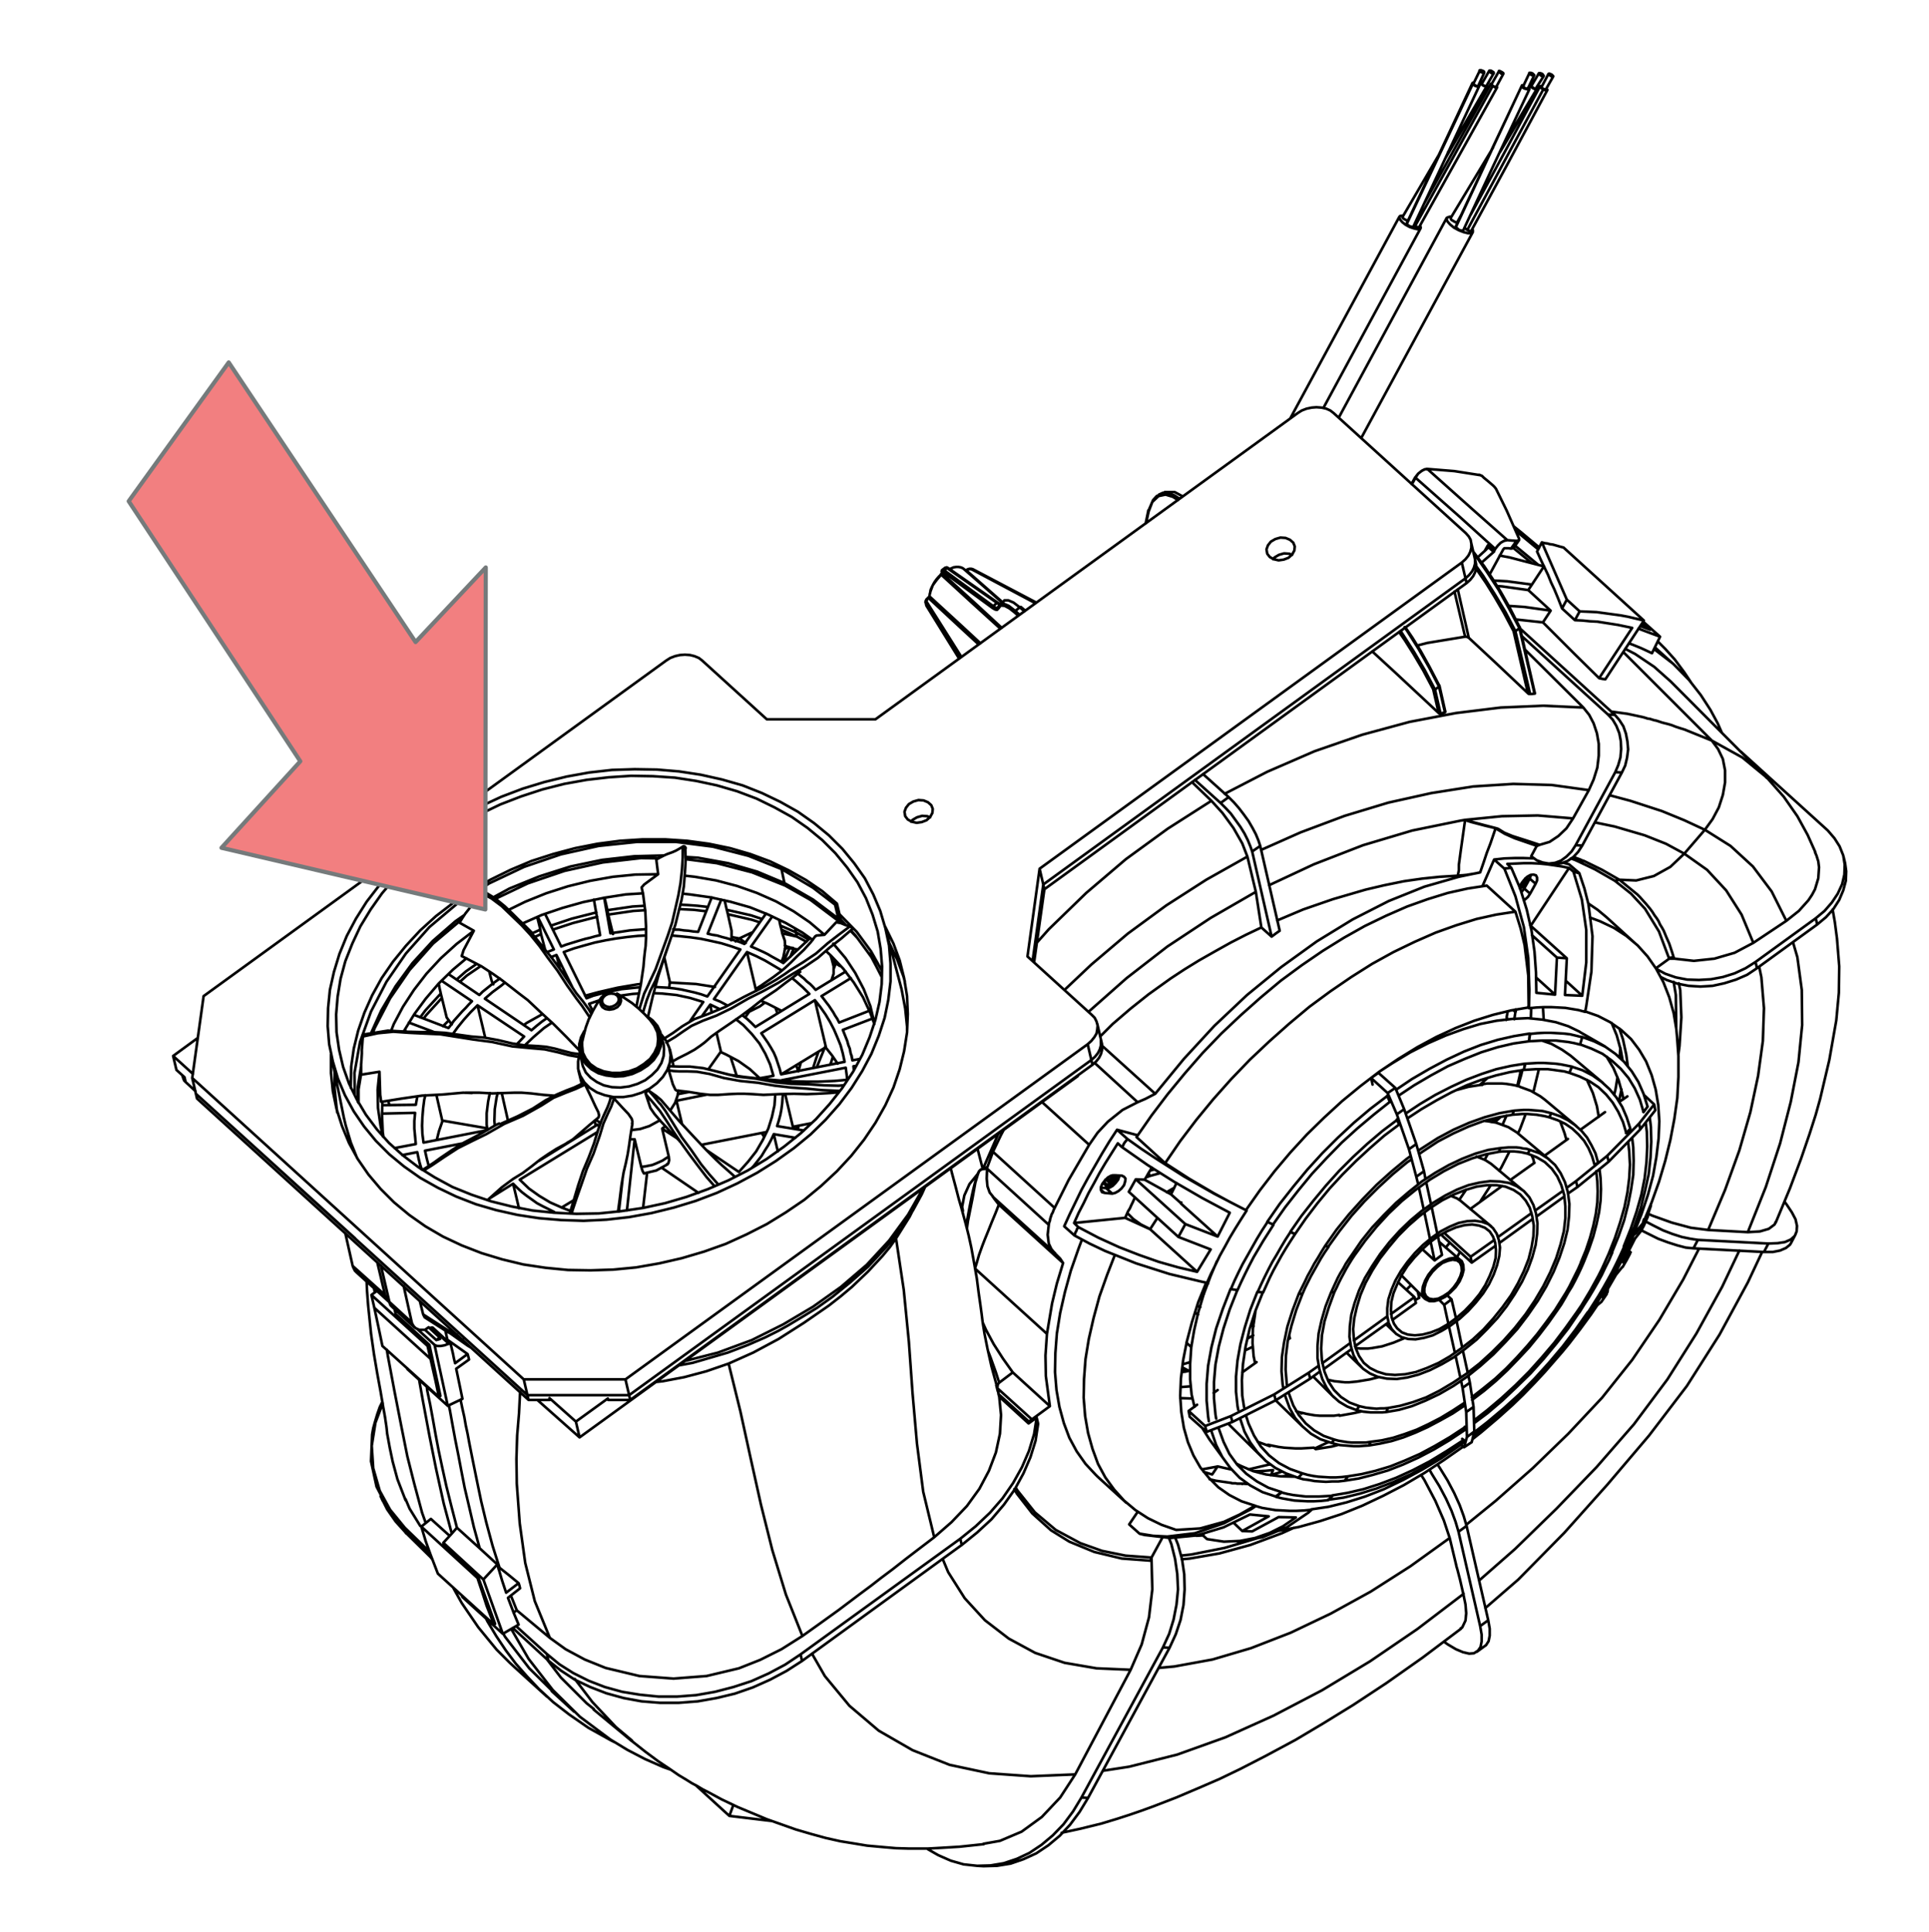
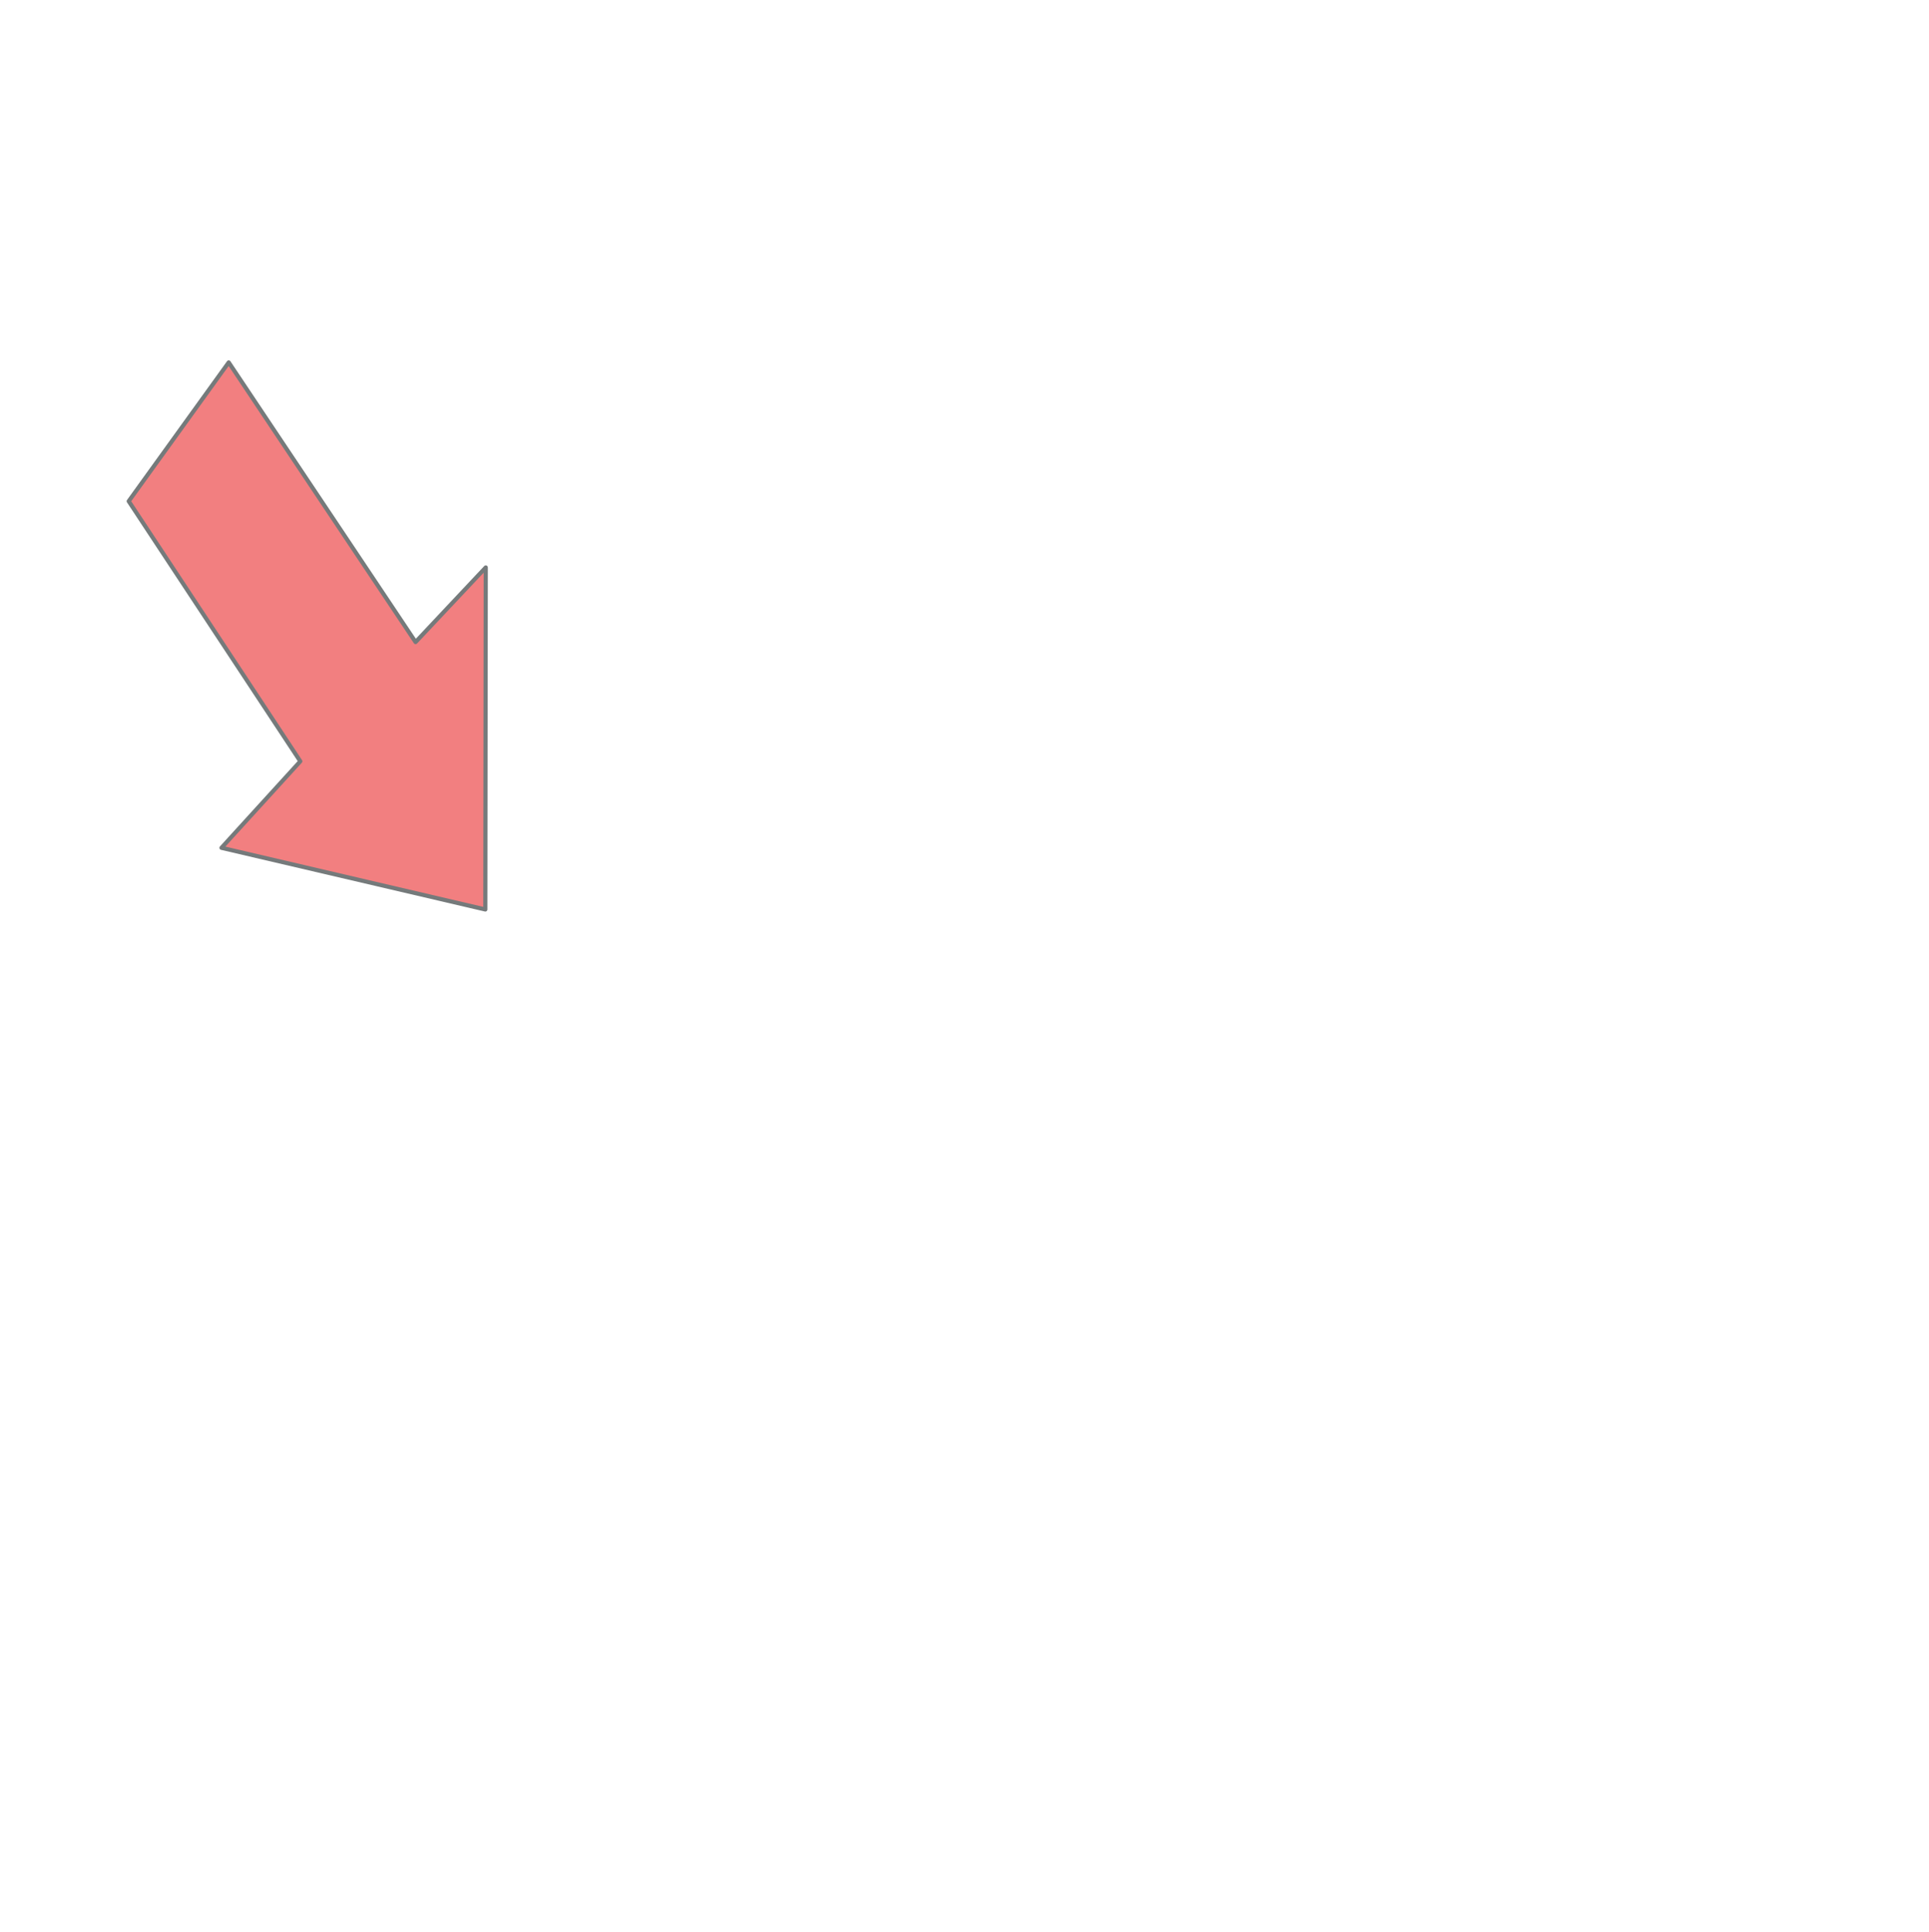
<svg xmlns="http://www.w3.org/2000/svg" id="Layer_1" width="185.353mm" height="185.615mm" version="1.1" viewBox="0 0 525.41 526.153">
-   <path d="M473.759,340.627l-4.7,9.9-7,12.7-7.9,12.5-9.1,12.2-10.2,11.7-10.9,11.3-11.3,11-9.8,8.6M412.259,275.227l.5.4M322.059,372.527h.1l1.7.9M462.759,340.127l-4.3,8.4-6.5,11-7.4,10.9-8.2,10.3-9.2,9.8-9.7,9.4-10.1,8.9-8,6.5M322.059,373.227l.8.4M328.559,349.427l.5.2M407.359,304.627l-1.1,1M398.659,434.127l-12.6,9.6-12.9,8.8-13.1,7.9-13.2,6.9-13.1,5.9-13.1,4.7-13.1,3.3-7.1,1.1M327.559,352.227l.4.2M326.959,356.027l-.8-.3M341.559,359.527h-.3M419.159,149.327l-5.8-4.8-.9-.8M394.859,418.927l-10.7,7.7-10.8,6.9-10.9,6-10.9,5.2-10.8,4.2-10.5,3.1-10.4,1.9-4.3.4M488.359,256.627l1.2,4.1,1.2,8.9.1,9.6-1,10.1-2.1,10.8-2.9,11.3-3.9,11.9-4.9,12.3M418.959,149.627l-5.9-4.9-.3-.3M479.159,263.327l.6,2.9.7,8.4-.3,8.9-1.3,9.5-2.1,9.9-3,10.4-3.9,10.8-4.6,10.9M403.059,295.527l2-1.8M313.159,320.327l-.3-.8M447.259,169.827l1,.9M385.459,130.027h0l.1.1M412.159,149.227l2.2,1.8,2.8,2.3M409.359,39.627l9.1-15.2M396.859,60.627l1.1-2M466.259,201.727l8.3,4.6,6.7,5.5M263.459,155.327l-.1-.1h-.1M263.259,155.427v-.1h-.2M313.259,334.727h-.1l-2.4-1.2-2.1-1.5-1.6-1.6M104.259,408.227l1.4,2.9,4.4,5.4M252.759,162.827h.1l.1.1M252.659,162.927h.1v.1M252.259,164.427l-.2-.4M256.559,156.027h0v.1M256.259,156.427h0l.1.1M257.459,154.627h.3l.2.1M256.659,155.227h.2l.3.1M256.559,155.827v.2M321.259,135.827l-1.4-.9-1.6-.5-2,.1-.3.1M312.859,139.327h-.1v-.2M394.359,41.527l1.1-1.8,9.4-16.1M264.759,155.127h0l.1-.1h.1M404.359,150.127l.9-1.6M384.559,131.927l1-1.8M103.459,406.127l2.8,5.1,4,4.9M110.259,416.127l6.7,6.5M110.059,416.527l6.6,6.5.6.6M282.059,164.327l-17.3-9.2M263.259,155.427l9.8,8.6M263.259,155.427h-.2M252.359,165.027l8.9,14.4M261.459,179.227l-9.2-14.8M266.559,175.527l-5.2-4.8-8.4-7.8M261.859,178.927l-9.4-14.9M258.259,154.727h-.3M272.459,171.227l-7.7-7-8.4-7.7M267.059,175.227l-5.4-5-8.5-7.8M442.159,177.627l24.1,24.1M272.159,376.627l-.9-2.8-1.4-3.9-.7-1.8M271.859,164.227h-.3M271.559,164.227l.6.4h.2M270.559,165.127l.6.4.4.1M434.459,224.027l5.3,1.1,8.2,2.4,5.8,2.3,5,2.7M438.459,216.627l5.6,1.5,8.6,2.8,6.1,2.5,5.6,2.6M438.859,193.827l4.4.6,4.2.9.7.2.6.2.7.1.6.2.7.2h.1l.4.1,1.5.5.8.2.8.2,1,.3,1,.4,1.2.4,1.3.4,7.4,3M272.459,164.527l.9-.1,1.4.6,1.8,1.4M320.859,136.227l-1.4-.9-2-.6-1.9.4-1.7,1.6-1,2.6M312.859,139.327l-.7,3.2M307.959,454.827l-9.3-.4-8.7-1.5-8-2.7-7.2-3.9-6.5-5-5.5-6-4.5-7.1-1.5-3.6M263.359,334.627l.3-2.1,1.2-6,.4-2.2.4-2.2.7-2.3M222.959,286.427l-.6,1.7-.9,2.8M217.059,307.627v-.9M265.859,321.127l.4-1.3M412.759,275.627l.1-.1v-.6M412.459,277.627l.3-2M339.159,367.827l2.1-1M321.959,373.727l.9-.1M292.859,483.327l-12.1.5-11.3-.8-10.8-2.3-10.1-4-9.2-5.3-8-6.8-6.7-8.1-3.5-6.1M172.159,474.127l-4.4-3.7-6.4-6.8-4.8-6.3M278.059,165.327h-.2v.1h-.1M272.859,171.027l-7.8-7.2-8.5-7.7M277.759,165.427l1.3,1.1M276.559,166.427l1.1,1M276.359,166.827l1,.9M203.959,275.627l3-1.5,1.2-.9M396.159,161.127l2.9,12.3M213.759,258.427l.4-.1.7-.4M201.359,255.627l1.8,1.2M218.159,289.327l-.7,2.5M227.659,262.427l-.6,1.5M211.759,276.027l-.5-1.4M217.459,291.827l-.6-1.7M397.059,160.527l3,13.2M412.259,171.927l-2.7-5.1-2.5-4.3-2.3-3.7-2.2-3.2-.5-.7M208.059,309.527l-.6-.9M200.659,293.027l-1.6-4.9M200.359,256.427l1-.8M412.759,171.927l-2.7-5.2-3-5-3.1-4.9-2-2.8M216.259,258.427l-.4.7-.6,1.5M213.359,262.227l1.3-3.1.4-.9M309.859,300.227l-11.7-10.7M296.659,311.827l-12.8-11.6M324.759,380.927h-.6l-2.7-.1M384.359,350.027l-1.3,1.3M394.859,338.527l-1.1,1.3M406.059,322.827l-.2.3-2.7,4.2M411.159,313.627l-2.2,4.3-.6,1M415.559,303.427l-1.5,4-.6,1.3M419.159,291.227l-.2.8-1.2,5-.2.4M420.259,274.327l.2,3.4M262.259,329.727l-.2-1,.6-3.1,1.4-3.1,2.2-2.7M390.859,187.827l-2.8-5.3-3-5.1-3.2-5-.4-.6M390.359,187.727l-2.7-5.1-2.6-4.4-2.4-3.8-1.6-2.3M213.759,257.527l1,.5,1.3.2M217.059,255.127l2.6,1.4M345.659,241.127l12.2-5.7,13.4-5.2,13.4-4,13.2-2.7M220.259,255.927l-3.5-2M441.159,288.027l.1-1.7.1-.9M439.659,298.227l.4-1.7.5-3.1M358.159,394.527l3.2-1.5.5-.2M340.059,400.227l.5-.1,5.1-1.2h.3M431.259,192.727l-10.9-.5-11.6.5-12.2,1.5-12.6,2.4-12.9,3.5-13,4.5-12.9,5.6-11.6,6M432.759,215.227l-10.1-1.4-10.5-.3-10.9.7-11.4,1.8-11.7,2.6-11.9,3.6-12,4.5-10.8,4.8M266.259,312.927l1.4,5.4M296.459,275.627h0l10.4-9.2,11.1-8.6,11.8-7.8,12.3-7.1M267.759,318.327l4.2-9.6M230.459,252.027l-1.5-1.6M237.359,260.727l-4.4-6-1.2-1.3M329.959,218.127l-11.9,7.6-11.4,8.3-10.8,9.2-10.2,9.9-3.2,3.6M339.759,233.327l-11.2,6.3-10.9,7-10.5,7.7-9.9,8.4-7.3,6.9M185.959,230.627v2.9l-.2,3.3-.4,3.7-.6,3.4-.8,3.5-.9,3.9-1.2,3.6-1.6,4.4-1.7,4.7-1.6,3.4M130.959,243.127l2.9,1.6,2.8,2.1,2.8,2.7,2.6,2.5,2.4,2.6,2.5,3.1,2.2,3.1,2.7,3.6,2.6,4,2.5,3.5,1.6,2.1,1.8,2.7.3.4M102.159,351.927l-.1-.1M198.259,249.027l6.5,1.5,2.2.7M184.959,247.627l4,.2,3.4.4M165.659,249.127l6.9-1,3.2-.2M150.559,253.227l5.5-1.8,6.6-1.7M145.659,255.227l1.7-.8M125.259,267.427l1.9-1.7,3.8-2.6M115.359,277.427l.8-1,4.2-4.6M120.659,279.527l1.6-1.6M199.259,255.227l2.1.4M201.359,255.627l3.4-1.6h.2M231.659,252.227l-3.1,2.3-3.1,2.4-3.2,2.8-3.4,2.3-3.7,2.3-1.4,1M271.759,378.927l-.4-1.6M120.059,270.627l-4.2,4.6-1.4,1.9M129.859,262.527l-3,2.1-2.5,2.2M147.159,253.227l-2.2,1M162.459,248.527l-6.7,1.7-5.7,1.9M175.559,246.727l-3.3.2-6.8,1M192.759,247.027h-.1l-2.6-.3-2.7-.2-2.1-.1M207.559,250.327l-3-1-6.6-1.5M186.759,233.427l3.3.2,8.3,1.5,7.9,2.3,7.4,3.1M134.359,244.427l4.4-2.4,8.1-3.3,8.5-2.7,8.6-1.8,8.8-1,8-.2M101.059,281.427l2.8-6.2,3.9-6.6,4.6-6.3,5.5-6,6.2-5.4,2.3-1.6M97.459,300.127v-4.1l.9-5.6M115.559,318.727l2.1-1.3,3.4-2.3,3.7-2.4,3.8-1.9,3.9-1.9,4.9-2.8,5.1-2.2,5-2.8,3.3-2.1,3.4-1.4,2.6-1,2.6-1.2M229.659,295.627l-1.2.1-4.1-.1-4.4-.3h-.8M149.759,446.127l-4.1-10-2.6-10.4-1.5-10.8-.8-10.8-.1-6.7.2-6.4.5-6,.3-5.9M128.359,367.127l-1-.6-4.8-3.4M198.459,371.427l-6.1,2.1-6,1.6-5.8,1.1-1.8.2M248.559,329.827l-.8,1.6-3.7,5.9M195.659,322.627l-.2-.2-2.3-2.6-2.2-2.7-2.7-3.9-2.6-3.5-2.6-4.2-1.8-2.9-1.3-1.8M155.759,330.427l.2-.8,1.1-3.3,1.2-3.4,1.6-4.6,1.8-4.1,1.7-4.9,1-3.3,1.2-2.7.9-1.9.8-2.2M240.059,265.827l-2.7-5.1M124.459,363.527l-2.2-1-7-4.5M251.459,323.627l-4.1,7.2-5.2,7.1-6.1,6.6-7,6-7.6,5.4-8.1,4.8-8.6,4.3-9.2,3.4-9,2.3M240.159,264.327l-2.9-5.2M399.459,158.827l-.3-1.3M300.859,324.927l-1-.8M405.359,441.327l.4,2.3v1.9l-.3,1.5-.7,1.1-.3.2M487.859,338.527l-.3.5-1.1.9-1.6.7-2,.4h-2.4M405.359,441.327l-5.9-25.7M403.159,442.927l2.2-1.6M461.259,340.027l19.2,1M480.459,341.027l1.2-2.3M399.459,415.627l-2.2,1.6M391.559,398.927l.6.9,2.1,3.4,1.8,3.4,1.5,3.3,1.1,3,.8,2.7M393.359,447.227l1,.7,2.2,1.3,1.9.8,1.7.4,1.3-.1,1.1-.7.7-1,.3-1.5v-1.9l-.4-2.3M397.259,417.227l5.9,25.7M397.259,417.227l-.8-2.7-1.1-3-1.5-3.3-1.8-3.4-2.1-3.4-.6-1.1M481.659,338.727l-19.2-1M481.659,338.727l2.5-.1,2-.3,1.6-.7,1.1-1,.5-1.2.1-1.5-.4-1.8-1-1.9-1.4-2.1-.6-.8M462.459,337.727l-1.2,2.3M448.259,332.727l2.1,1.1,2.6,1.3,2.6,1,2.5.8,2.4.5,2,.3M461.259,340.027l-2.1-.2-2.3-.6-2.5-.8-2.7-1-2.6-1.3-2-1M189.459,486.227l9.2,8.4M198.659,494.627l1.1-3M210.259,496.027l-11.6-1.4M398.559,434.127l.6,2.9.2,2.4-.2,2-.9,1.9-.4.2M296.359,489.727l-2.3,3.8-2.6,3.5-2.8,3-3.1,2.6-3.3,2.2-3.5,1.6-3.5,1.2-3.7.6-3.6.1h-.1M394.859,418.927l1.8,7.5v.1l.3,1,.7,2.7.9,3.9M419.259,149.127l-4.9-4.1-2.1-1.7M502.559,235.127l.3,2.2-.1,2.6-.7,2.6-1.1,2.6-1.6,2.5-2,2.2-2.4,2M387.059,401.727l.9,1.4,3,5.7,2.3,5.3,1.6,4.8M321.859,424.727l2.2-.2,8.1-1.4,8.4-2.3,8.6-3.2,3.3-1.5M478.559,263.727l16.4-11.9M494.959,251.827l-.4-1.7M483.659,332.827l-.3.7-1.6,1.2-2.4.7-3.3.2M296.359,489.727l22.2-40.9M294.559,489.627l1.8.1M476.059,335.627l-10.8-.6M320.059,418.727l.8,2,1.1,4,.6,4.1.1,4.1-.3,4.2-.8,4.1-1.3,3.9-1.7,3.7M318.559,448.827l-1.8-.1M478.559,263.727l-2.7,1.8-3,1.3-3.2,1-3.2.7-3.3.2-3.2-.2-3.1-.6-2.9-1-1.6-.8M478.159,262.027l.4,1.7M451.159,263.927l2.4,1.3,2.9,1,3.1.6,3.2.1,3.3-.2,3.2-.6,3.2-1,3-1.4,2.7-1.7M494.559,250.127l-16.4,11.9M494.559,250.127l2.4-2,2-2.3,1.6-2.4,1.2-2.6.6-2.6.1-2.7-.4-2.5-1-2.5-1.4-2.2-1.8-2.1M474.159,204.727l23.7,21.5M456.059,261.127h-1.4M418.959,153.827l-6.3-5.2M457.159,287.127l.3-2.2.5-7.8-.3-7.4-.4-1.9M465.259,335.027l-4.7-.6-5.2-1.4-5.3-1.9-1.1-.5M447.459,169.427l2.1,1.9M410.259,277.827l.2-.6M319.759,323.727l-1.8,1.1M468.959,199.527l-1.1-2.5-2-3.7-2.6-4-3.2-4.1-4.3-4.4-5.2-4v-.1M313.659,424.227v.8M252.759,503.727l2.8,1.6,3.4,1.5,3.5,1,3.7.4,3.6-.1,3.6-.6,3.6-1.2,3.4-1.6,3.3-2.2,3.1-2.6,2.9-3,2.6-3.5,2.3-3.8M316.759,448.727l-22.2,40.9M316.759,448.727l1.7-3.7,1.2-3.9.8-4.1.4-4.1-.2-4.2-.6-4.1-1-4-.7-1.8M449.459,171.527l.1-.2M449.559,171.327l-.7-.3-.6-.3M448.259,170.727l-1.3-.5M447.559,169.327l4.6,4.1M446.759,170.527l2.7,1M403.159,129.427l-.2-.1h-.3M454.559,260.927l1.3-.2M455.059,185.627l-4.5-4-5.2-3.5-2.7-1.4M446.959,176.527l-2.2-.9-1.1-.4M449.959,177.927l-1.7-.8-1.3-.6M452.159,173.427l-2.2,4.5M446.259,171.227l5.9,2.2M421.059,24.327v.1h-.1l-.2-.1-.3-.1-.2-.1-.2-.1M420.059,24.027l-.2-.2v-.1M421.959,20.427l.2.1.3.2.2.1h.3l.1-.1-.1-.1-.1-.1-.2-.2-.2-.1-.3-.1-.2-.1-.1.1h-.1l.1.1.1.2M385.559,129.927l.7-.9.9-.7.7-.4h.1M388.559,127.827h0v-.1h.2M313.359,318.827l1.1-.3M385.559,129.927h0l-.1.1M418.359,24.027v.1h-.4l-.2-.1-.2-.2-.2-.1M417.359,23.727l-.2-.2v-.2M419.359,20.327l.2.1.2.2.3.1h.3l.1-.1-.1-.1-.1-.2-.2-.2-.2-.1-.3-.1h-.3l-.1.1.1.1.1.2M416.159,24.127h-.4l-.3-.1-.2-.1-.2-.1M415.059,23.827l-.1-.2-.1-.1M416.759,20.227l.2.1.2.1.3.1h.3l.1-.1-.1-.1-.1-.1-.2-.2-.2-.1-.3-.1h-.4v.2l.2.2M399.659,62.627l.2.1.2.1h.1l.2.1h.4v-.1M421.259,24.127v.1l.2.2v.1l-.1.1h-.3l-.3-.1-.4-.2M486.559,250.827l-9,6M398.859,62.027l.1.1.1.1.2.1.2.2.2.1M399.659,62.627l11.6-21.5,9.1-16.8M420.359,24.327l-.4-.2-.3-.3-.2-.2v-.1l.2-.1h.3M396.859,60.627l.2-.1v-.1M418.559,23.827l.2.2v.2l-.1.1-.2.1M417.059,23.027h.3M395.159,59.327v.3l.1.1.1.2M395.359,59.927l.4.2.3.2.4.2.4.1M418.459,24.427l-.3-.1-.4-.2-.4-.2-.3-.3-.2-.2-.1-.2.1-.2h.2M455.859,260.727l-.5-1.6-.7-2.1-.8-1.8-.7-1.7-.5-.9-.5-.8-.4-.9-.5-.8-.6-.8-.5-.8-.2-.3-.6-.8-1-1.2-.9-1-.8-.9-.7-.7-4.9-4M456.059,261.127l-.1-.2-.1-.2M477.559,256.827l-5.1,2.7-5.5,1.6-5.6.6-5.3-.6M458.759,232.527l6.2,4.4,5.2,5.6,4.2,6.6,3.2,7.7M313.359,424.227l.3.8M313.659,425.027v.1M420.459,154.327l-.5-.2-8.8-2.3-2.7-.5M464.359,226.027l7,4.4,6.1,5.6,5.1,6.8,4,8M494.359,232.127l.4.9.5,1.6.2,1.6-.2,3-.9,3-.8,1.5-1,1.5-2.6,2.9-3.4,2.7M396.559,61.627h0v.2M416.259,23.827l.2.1.1.2M414.459,23.427l.1-.2h.5M395.259,59.027h-.4l-.6.2-.3.4.3.7.7.8M394.959,61.127l1.1.9,1.3.7,1.3.5,1.2.3h.9l.4-.3v-.6l-.1-.2M396.559,61.827l10-21.5,7.9-16.9M396.559,61.827l.1.2.3.2.3.3.4.2M397.659,62.727h.2l.2.1h.3l.1-.1h.1M416.559,24.127v.2h-.5l-.4-.1-.4-.1-.4-.2-.2-.3-.2-.2M439.859,239.927l1.2-.3M317.759,324.727l2.1-1.2M316.059,319.527l-2.9.8M313.159,320.327l-.8.3h-.1M412.259,149.127l-.1.2-.6.1M407.559,23.627l-.1.1h-.1l-.2-.1-.3-.1-.2-.1-.2-.2M406.459,23.227l-.1-.1-.1-.1v-.1M408.459,19.727l.2.1.2.2.3.1h.3v-.2l-.1-.1-.3-.2-.2-.1-.2-.1-.2-.1h-.2v.2l.2.2M430.059,234.727l1.4-.2M277.159,406.027l-.2.8M413.059,147.327l.4-.1.3-.1v-.4M413.759,146.727l-3.4-7.7-2.9-5.9M407.459,133.127l-.4-.5-.4-.4M406.659,132.227l-1.4-1.2-1.1-.9M404.159,130.127l-.5-.5-.5-.2M388.759,127.727l7.4.6,7,1.1M104.259,408.727l1.2,2.4,2.3,3.3,2.8,3.1M104.159,381.827l-.7,1.4-.7,2-.6,2-.5,1.8-.3,1.7-.3,7.3,1.5,6.9,1.7,3.3M404.859,23.427h-.4l-.2-.1-.3-.1-.2-.2M403.759,23.027l-.1-.2v-.1M405.759,19.627l.2.1.3.2.2.1h.4v-.2l-.1-.2-.2-.1-.3-.2-.2-.1h-.4v.2l.1.2M252.259,164.727l.1.3M252.659,163.027v-.1M252.059,164.027l.1-.4.2-.4.3-.2M405.259,148.927v-.4M388.759,127.727l12.2,10.9,9.6,8.5M385.559,130.127l.7-1.1,1-.8.8-.4.7-.1M402.659,23.327l-.1.1h-.4l-.2-.1-.2-.1-.3-.2M401.459,23.027l-.1-.1v-.2M403.159,19.527l.2.1.3.1.2.1h.4v-.2l-.1-.2-.2-.1-.3-.1-.2-.1h-.4l-.1.1.1.1.1.2M405.259,148.927l1.6,1.4M405.259,148.927v.2l-.2.3-.4.4M402.459,151.827l2.2-2M253.359,161.527v-.1l.1-.7.3-.7.4-.8.4-.7.5-.7.6-.7.6-.6M253.159,162.327h0v.1M256.259,156.527h0v-.1M256.559,155.827h0M422.359,166.327l-6.1-5.6M417.259,159.227l3.3-5M385.159,61.327h0l.1.1.2.1M406.559,23.427l-.3-.2-.2-.2v-.2l.2-.1.1.1M385.459,61.527l11.8-21.3,9.3-16.8M385.459,61.527l.1.1.2.1.2.1h.1l.2.1h.3M407.559,23.527h.1l.1.2v.1h-.5l-.3-.2-.4-.2M404.959,23.227l.1.1.1.2-.1.1h-.2M403.659,22.427h.1M322.159,135.227l-2.2-1.2h-2.7l-.5.4M315.259,135.027l-.2.1-1,1.1-1.2,2.8M315.959,134.627l-.3.2M312.759,139.127h0v-.1h.1M382.059,59.027v.3l.1.1.1.1M382.259,59.527l.3.2.4.2.3.1.3.1M404.859,23.627l-.3-.1-.3-.1-.4-.2-.2-.2-.2-.2-.1-.2.1-.1.2-.1M281.059,386.627l-9.4-8.5M280.359,387.327l-8.4-7.6M110.559,417.527v.1M413.959,241.427l.2-.2.6-.5.4-.6.3-.6v-.3M382.159,58.727h-.1l-.7.1-.2.4.2.6.6.7M381.959,60.527l.9.7,1.1.6,1.2.4.9.2.7-.1.2-.4-.1-.4M264.959,155.027h0M383.159,60.827h0v.2M402.759,23.127l.1.2M401.159,22.827l-.1-.2.1-.1h.3M415.559,239.227l-.1.4-.2.6-.4.6-.6.5M414.259,241.327l-.4.2M383.159,61.027l10.1-21.4,7.9-16.8M383.159,61.027l.2.2.3.2.3.2.4.1M384.359,61.727l.1.1h.4v-.1h.1M402.859,23.327v.1l-.1.1-.2.1-.3-.1-.4-.1-.3-.2-.3-.2-.1-.2M110.559,417.527l-.3-.5-.2-.5M110.559,417.527l6.7,6.6.4.5M428.959,234.227l1.5-.1M405.259,148.527l1.7,1.6M385.559,130.127l12.2,10.8,9.5,8.6M104.259,382.227l-2,5.3-1,6.3.4,6.1,1.7,5.9.1.3M110.259,416.127h0l-.1.1v.1h-.1v.2M264.759,155.127l-.4-.1h-.4l-.3.1-.2.2M263.459,155.327l-.2.1M418.459,230.427h.2M252.959,162.927l.1-.2.1-.1v-.2M252.359,165.027h0M262.459,154.927l-.3-.2-.5-.2-.6-.1h-.6l-.7.1-.7.3-.4.2M425.459,165.727l-1.1-2.8-1-2.4-.9-1.9-.8-2-1.1-2.3-1-2.1-.9-2M418.659,150.227l1.3-2.5M252.359,165.027l-.1-.6M252.259,164.427v-.2l.1-.1.1-.1M256.359,156.527l.1-.1.1-.1.1-.1-.1-.1M252.759,163.027l.2-.1M252.459,164.027l-.1-.3.1-.3.1-.2.2-.2M275.859,373.827l-3.7,2.8M257.159,155.327l.8-.6M257.959,154.727l13.6,9.5M257.159,155.327l-.1.1-.1.1v.3M257.159,155.327l13.4,9.8M425.859,149.127l21.9,19.9M419.959,147.727l.7.2.8.1.7.2.8.1.7.2.7.2.7.2.8.2M419.959,147.727l6.8,15.6M253.159,162.427l.1-.7.2-.7.3-.8.3-.8.5-.7.6-.8.6-.7.6-.7M447.759,169.027l-10.5,16M430.259,166.527l2.3.1,2.3.1,2.2.3,2.2.3,2.2.3,2.1.4,2.1.5,2.1.5M444.559,171.027l-1.9-.4-1.9-.4-1.9-.3-1.9-.3-1.9-.3-2-.1-2-.2-2.1-.1M435.559,184.727l9-13.7M425.459,165.727l3.5,3.2M428.959,168.927l1.3-2.4M426.759,163.327l3.5,3.2M425.459,165.727l1.3-2.4M139.259,443.727l4.7,8.1,6.6,8.5,7.4,7.3,8.3,6.2,4.6,2.8,4.8,2.5,5,2.2,2,.7M420.259,169.527l8.5,8.5,6.8,6.7M435.559,184.727l.9.2.8.1M137.059,444.927l.5.9,6.6,8.6,6.2,6.1M271.959,379.727l-.1-.8-.2-.8M272.159,376.627l-.2.2-.2.4-.1.9M430.959,230.327l-1.1,1.7-1.3,1.4-1.6,1.1-1.6.6-1.7.2h-.3M430.459,234.127l-1.9-.7M431.459,234.527l-.6-.2-.4-.2M441.059,239.627l-4.7-2.7-4.9-2.4M458.759,232.527l-3.8,3.6-4.5,2.5-4.8,1.2-4.6-.2M270.559,165.127l.5-.5.5-.4M270.559,165.127l-.1.1-.1.1v.3M291.259,419.927l6.8,2.8,7.5,1.8,8.1.6M286.259,416.827l5,3.1M276.959,406.827l4.2,5.4,5.1,4.6M276.259,405.627l.7,1.2M313.659,425.127l.2,7.8-.9,7.6-2,7.4-3,6.9M464.359,226.027l-5.6,6.5M414.059,171.227l25.8,23.5M267.659,360.227l.9,2,2.1,3.9,2.5,3.9,2.7,3.8M285.959,383.027l-10.1-9.2M282.759,387.827l-.7,4.6-1.4,4.5-1.9,4.4-2.4,4.4-2.9,4.1-3.4,4-3.9,3.6-4.2,3.4M418.359,230.327h.5M139.659,443.427l9.7,8.9M148.859,451.827l3.9,5.1,7,7,2,1.6M466.259,201.727l1.7,2.3,1.3,2.7.6,3.1v3.3l-.6,3.4-1.1,3.4-1.7,3.2-2.1,2.9M273.459,163.727l.1-.2h1.1l1.4.6,1.7,1.3M271.959,165.227v.1h-.1v.3h.1v.1M271.959,165.227l.5-.7M430.959,230.327l10.8-19.9M429.159,230.227l1.8.1M422.359,166.327l-7.1-1-4.4-.3M420.259,169.527l-7.4-.8M420.259,169.527l2.1-3.2M439.859,194.727l1.2,1.4,1.1,1.7.7,2,.4,2.1.2,2.2-.3,2.3-.5,2.1-.9,1.9M441.759,210.427l-1.8-.1M439.859,194.727l-1.9-.1M307.959,454.827l-15.1,28.5M222.459,290.727l2.2-5.4M407.359,225.627l.8.2M268.059,318.327h.5l.3-.1M399.359,238.327l-2.3.2M403.159,237.627h0l-.4.1-1,.2-2.4.4M407.359,225.627l-1.1-.3-1.7-.4-1.9-.5-1.9-.5-1.6-.5M267.959,318.427l.1-.1M417.059,233.227l1.5,1.1,1.6.6,1.7.3,1.7-.2,1.6-.6,1.5-1.1,1.4-1.4,1.1-1.7M439.959,210.327l-10.8,19.9M439.959,210.327l.8-1.9.6-2.1.2-2.3-.1-2.2-.4-2.1-.8-2-1-1.7-1.3-1.4M414.459,173.227l23.5,21.4M419.359,230.127l-.5.2M418.659,230.427l.2-.1M418.659,230.427h-.1M267.759,318.427v-.1M267.659,318.427v-.1M285.159,363.327l-19.6-17.8M218.459,452.427l43.5-31.6M261.959,420.827l-.4-1.7M399.159,223.427l-.1-.1M399.159,223.427h0M408.159,225.827h0l-.2-.1-.7-.2-3.1-.8-3.7-1-.9-.2-.3-.1h-.1M416.959,229.327l-5-1.6-2.2-.9-1.6-1M419.359,230.127l-2.4-.8M428.459,222.927l-1.8,2.7-2.2,2.1-2.4,1.6-2.7.8M289.559,344.027l-17.5-15.9M267.959,318.427l.9-.1M267.759,318.427h.2M267.659,318.427h.1M266.359,319.827l.2-.5.1-.3.2-.2.2-.1.2-.2h.2l.2-.1M272.059,328.127l-.9,2.3-1,2.4-1,2.5-.9,2.2-.7,1.8-.9,2.5-.6,2.1-.5,1.6M270.659,326.327l1.4,1.8M266.359,319.827h-.1M416.959,277.427l.1-2.9M413.459,295.827l.9-3.1.3-1.3M409.259,306.327l1.1-2.5M404.359,315.927l.9-1.6M397.459,326.827l1.9-2.8M321.559,377.827l2.7-.2M301.559,321.127v.1l.1.2h.4l.2-.1.3-.2.1-.3M302.659,320.827l.1-.2v-.4M413.859,171.127l4.1,17.8M217.259,307.627l.3-1M412.759,171.927l4,17.1M301.859,320.727l-.2.2-.1.3v.3l.1.2.2.1h.3l.4-.2.3-.3.2-.3.1-.4v-.3l-.1-.2M119.259,428.627l15.3,13.9M114.759,415.827l1.2,4,1.3,3.6,2,5.2M130.059,429.827l1.3,3.9,1.2,3.7,2,5.1M134.559,442.527l.3-.2M301.059,322.427l.4.2.6-.1.6-.4.5-.5.5-.6.2-.6.1-.3M117.359,413.727l-2.6,2.1M114.759,415.827l15.3,14M130.259,429.627l-.2.2M303.959,320.127v.4l-.2.6-.5.6-.5.5-.6.3-.6.1-.4-.1-.2-.4-.1-.3M263.159,333.927l.1-.4.2-1.3.3-1.7.4-2.1.5-2.5.4-1.8.4-1.6.4-1.4M413.259,295.827l.8-3.4v-.8M322.859,373.627h.1l.2-.1h.2l.1-.1h.4M292.859,483.327l-4.1,6.3-5,5.3-5.5,4-5.9,2.5-4.5.8M125.959,435.027l-.2-.5M125.959,435.027l11,10M121.059,421.227l-.3-1M121.059,421.227l9.2,8.4M134.859,442.327l-4.6-12.7M278.059,165.327h0M271.959,165.727l.6-.8,1.1.1,1.3.7,1.4,1.1M270.359,165.627l.7.4.5.1.4-.4M256.959,155.827l13.4,9.8M256.559,156.027v-.2l.1-.1h.1l.2.1M256.559,156.127v-.1M276.559,166.427l.7-.6.5-.4M120.759,420.227l2.3-2.5M120.759,420.227l10.9,10M130.659,421.727l4.8,4.4M137.859,433.827l3.4-2.6M135.459,426.127l1.3,4.4,1.1,3.3M131.659,430.227l3.8-4.1M136.959,445.027l-5.3-14.8M141.259,442.527l-4.3,2.5M138.359,435.227l1.6,4.2,1.3,3.1M141.659,432.627l-3.3,2.6M276.559,166.427v.1h-.1v.1l-.1.1v.1M268.859,318.327l-.1,2.7.2,2.1.6,1.7.9,1.1M416.259,160.727l1-1.5M417.259,159.227l-6.8-.9-3.7-.2M409.459,149.627l-3.7,6.8M409.459,149.627l.1-.1.1-.1.1-.1h.1M409.859,149.327h1l.7.1M411.559,149.427l1.5-2.1M413.059,147.327l-1.4-.1-1.1-.1M410.559,147.127l-.9.2-.9.5-.8.8-.7.9M406.959,150.127l.3-.6M406.959,150.127v.1l-.1.1M403.559,153.227l3.3-2.9M416.259,160.727l-7.1-1-1.4-.1M391.959,187.027l1.6,7M390.859,187.827l1.5,6.5M218.059,450.627l.4,1.8M148.959,450.527l.4,1.8M218.459,452.427l-4.2,2.7-4.5,2.4-4.7,2.1-4.9,1.7-5,1.2-5.1.9-5.2.4h-5.1l-5-.4-4.9-.9-4.7-1.3-4.4-1.7-4.2-2-3.8-2.5-3.4-2.7M272.159,380.427l8,7.3M140.759,438.627l-.9.6M140.559,442.927l8.4,7.6M148.959,450.527l3.4,2.8,3.8,2.4,4.2,2.1,4.4,1.7,4.7,1.3,4.9.8,5,.5h5.1l5.2-.4,5.1-.9,5-1.3,4.9-1.6,4.7-2.1,4.5-2.4,4.2-2.8M261.559,419.127l-43.5,31.5M261.559,419.127l4.2-3.4,3.9-3.7,3.4-3.9,2.9-4.2,2.4-4.3,1.9-4.4,1.4-4.6.7-4.5M268.959,317.827l-.1.4M268.859,318.227v.1M285.659,333.627l-16.8-15.3M401.259,150.227l3,4,2.2,3.3,2.3,3.7,2.5,4.4,2.6,5.1M413.859,171.127h0l.1-.1v-.2l-.1-.1M412.259,171.927l3.9,16.9M412.259,171.927h.5M401.459,150.727l1,1.4,2.5,3.6,3.2,4.9,2.9,5.2,2.8,5.3M413.859,171.127l-1.1.8M399.059,223.327l-1.2,8.5-.5,3.7v1.5l-.3,1.5M165.659,249.127l-.2-1.2M287.259,329.027l-16.8-15.3M212.859,253.227l4.2,1.9M314.659,297.927l-14.5-13.1M397.059,238.527l.3.3M397.059,238.527l-4.9.3-4.8.5-4.9.7-5.4,1.1-5.1,1.2-8.9,2.6-8.1,2.8-7.1,3M147.159,253.227l.2,1.2M123.359,432.327l2.4,4.3,4.5,6.6,5,6.1,3.5,3.5,1.4,1.3M132.359,440.827l.4.8,2.4,4,2.6,3.9,2.7,3.6,3,3.4,3.3,3.5,3.9,3.6,4.4,3.4,5.2,3.6,6.1,3.4,1,.5M460.559,185.827l-1.8-2.7-2.6-3.5-2.6-2.9-2-2M226.859,287.827l-.4,1.3-.3.8M324.459,366.927l-1.3-1.2M133.959,267.327l.4.8M198.259,249.027l-.3-1.2M199.159,256.127l.1-.7v-1.9M216.759,253.927l.3,1.2M262.259,329.927v-.2M266.259,319.827l.3-.6.3-.4.2-.2.2-.1.4-.2M382.759,170.827l1.9,2.8,2.3,3.7,2.4,4.3,2.6,5M391.959,187.027h0l.1-.1v-.2l-.1-.1M390.359,187.727l1.5,6.5M382.559,170.827l.7,1,3.1,4.9,2.9,5.1,2.7,5.2M391.959,187.027l-1.1.8M390.359,187.727l.1.1h.4M121.659,277.127l1,1.4.4.5M120.059,270.627l.3,1.2M348.559,253.527l-5.3-23.1M346.359,255.127l1.2-.9,1-.7M213.059,254.227l-.2-1M212.859,253.227l-.3-1.1M212.859,262.027l.5-1.3.5-2.5-.1-2M327.659,210.827l7,6.3M213.059,254.227l4,.9M213.759,256.227l-.7-2M182.259,269.027l.2-1.5M397.859,223.527l1.2-.2M428.459,222.927l-9.6-.8-9.8.2-10,1M432.759,215.227l-4.3,7.7M226.459,267.027l.6-1.8v-2M226.459,260.927l.6,2.3M226.459,260.927l-.2-.5M393.559,193.627l.1.1v.2l-.1.1M393.559,194.027l-.7.2-.5.1M392.359,194.327l-.1.1-.1-.1h-.2l-.1-.1M391.859,194.227l-11.9-11.1-6.2-5.7M415.359,176.927l15.9,15.8M418.059,188.727h0v.2h-.1M417.959,188.927l-.7.1h-.5M416.759,189.027h-.3l-.2-.1-.1-.1M416.159,188.827l-8.9-8.4-7.2-6.7M400.059,173.727l-.1-.1h-.1l-.2-.1-.3-.1h-.3M399.059,173.427l-10.3,1.7-2.7.7M343.259,230.427l-2.2,1.5M334.659,217.127l1.4,1.4,1.4,1.6,1.3,1.7,1.3,1.8,1.1,1.9.9,1.7.7,1.7.5,1.5M334.659,217.127l-2.2,1.6M343.559,252.627l2.8,2.5M341.059,231.927l5.3,23.2M341.059,231.927l-.5-1.4-.7-1.7-.9-1.8-1.1-1.8-1.3-1.8-1.3-1.8-1.4-1.5-1.4-1.4M325.459,212.427l7,6.3M202.959,277.127l1.7-2.4M267.759,318.327h.3M268.959,317.827l-.9.5M270.459,313.727l-1.5,4.1M273.359,307.827l-.7,1.3-2.2,4.6M343.559,252.627l-4.2,2-4.1,2.1-4.3,2.4-4.4,2.5-3.9,2.4-3.8,2.5-6,4.3-4.9,3.9-4.9,4.2-3.4,3.4M342.059,242.927l1.5,9.7M304.459,320.227l-.1.3-.3.8-.5.7-.6.6-.7.3-.6.2-.5-.2-.3-.4M300.859,322.527v-.7l.2-.5M415.859,238.927l.1.1v.6l-.3.8-.5.7-.7.6-.5.3M418.559,230.427l-1.5,2.8M418.559,230.427h-.1M418.459,230.427l-.1-.1M418.359,230.327l-2.9-1-2.9-1-2.7-1.2-2.5-1.5M407.359,225.627l-1.4,4.1-1,2.6-.9,2.7-.9,2.6M403.159,237.627l-5.8,1.2M397.359,238.827l-9.4,2.7-9.7,3.9-9.8,5-9.8,6-9.7,7-9.3,7.6-8.9,8.4-8.3,9-7.8,9.5M314.659,297.927l-2.7,1.4-2.1.9M309.859,300.227l-4.1,2.1-4,3.2-2.8,3-2.3,3.3M296.659,311.827l-5.6,9.6-3.8,7.6M287.259,329.027l-.3.6-.2.6-.3.5-.2.6-.2.6-.1.6-.2.5-.1.6M285.659,333.627l-.3,2.7.3,2.4.7,1.5,1.1,1.3M287.459,341.527l1.3,1.3.8,1.2M289.559,344.027l-1.7,5.6-1.3,5.4-1.4,8.3M285.159,363.327l-.4,5.9.1,5.6,1.1,8.2M285.959,383.027l-4.9,3.6M281.059,386.627l-.1.1h-.1l-.1.1-.1.1-.1.1-.1.1v.1l-.1.1M280.359,387.327l-.1.2-.1.2M280.159,387.727l2.2-1.6M282.759,387.827l-.4-1.7M276.659,405.227l.5.8M277.159,406.027l4.7,5.9,5.7,4.8,6.7,3.6,5.9,2.1,6.4,1.3,6.8.5M313.359,424.227h.3M313.659,424.227l3-5.5M321.659,423.727l2.8-.3,9.1-1.8,9.1-2.7M456.559,280.127v-.5l-.1-8.6-.6-3.6M454.659,261.127l-3.6,2.6M454.659,261.127v-.1l-.1-.1M454.559,260.927l-2.7-7.2-3.8-6.2-3.8-4.1-4.4-3.5M439.859,239.927l-5.4-3.1-4.4-2.1M430.059,234.727l-1.1-.5M428.959,234.227l-1.1-.4M431.259,192.727l1.6,2,1.2,2.3.9,2.7.5,2.9v3.2l-.4,3.3-1,3.2-1.3,2.9M228.359,250.227l.1.4v.3M120.459,305.227l12.2,2.1M212.959,292.527l12-7.3M324.659,213.027l5.3,5.1M228.359,250.227l.5-.3M123.059,417.727l1.4-1.6M227.459,246.427l.9,3.8M213.659,240.527l7.8,4.5,6.9,5.2M110.459,408.327l1.1,2.6,2.9,4.7.3.2M228.959,250.627v-.2M267.659,318.327h.1M339.759,233.327l2.3,9.6M192.959,291.227l3.4-4.8M130.659,421.727l-6.2-5.6M116.259,377.727l.1,1,.8,3.8.7,3.8.8,4.5.8,4.2,1,4.7,1.1,5,1.4,5.6,1.5,5.8M228.959,250.427l-.1-.5M228.859,249.927l-.2-.5v-.4M154.659,311.127l.2.1M329.959,218.127l3,3.3,3,4.1,2.4,4.2,1.4,3.6M215.959,306.927l5.1-1M145.059,254.627l.4.3,2.3,2.9,2.4,2.9,2.2,3,2.5,3.7,2.1,3.1,1.8,2.2,1.6,2.2.7,1.2M131.659,242.827h-.1l-.1-.1h-.2l-.1.1h-.1v.1l-.1.1M122.259,382.827l.3,1.4.7,3.9.7,3.8.9,4.5.8,4.2.9,4.6,1.2,5.1,1.3,5.6,1.6,5.8M135.759,427.327l.3-.3M186.659,231.127l.1,3.1-.2,3.4-.3,3.8-.6,3.6-.8,3.2-.9,3.6-1.2,3.6-1.3,3.7-1.5,4.3-1.4,3.6-1.4,2.8-1,2.6-.8,2.6-.2.8M186.759,231.127v-.2l-.1-.1-.1-.2h-.2v-.1h-.3l-.1.1M176.959,267.427l-.3.7-1.2,2.5-1,3.2-.3,1M185.959,230.627l-1,.6-.9.5-.9.4-1.4.5-.9.4-1,.5-1.1.6M105.359,367.627l.3,1.8,1.8,9.6,1.8,9.2,1.7,8.5,1.9,7.5,2.1,7.8,1,2.8M117.359,413.727l5.1,4.6M114.159,375.827l1,5.6,1.8,9.6,1.8,9,2.1,9.5,2.2,8.2M191.059,311.827l17.8-3.5M130.959,243.027l-.8,1.3-.8,1.1-.8,1-1,1.4-.8,1-.8,1.2-.8,1.3M152.959,328.927l3.3-2M185.759,306.127l-1.5-6.3M182.159,315.027l-.8.5-.9.6-.9.4-.9.4-1,.4-1,.2-1,.2-1,.1M101.859,350.927l.2.9M199.259,253.527l-1-4.5M166.959,254.427l-1.3-5.3M147.359,254.427l1.1,4.2M133.259,264.627l.7,2.7M120.359,271.827l1.3,5.3M105.759,299.827l.3,1.2M231.659,252.227h-.5l-.4-.1-.6-.2-.7-.3-.5-.2-.6-.1-.6-.1M232.059,253.127l-2.9,2.5-3.2,2.5-3.2,2.8-3.7,2.5-3.4,2-3.7,2.3-4,2.2-4.2,2.1-4.5,2.6-4.1,2-3.7,1.4-3.1,1.4-2.4,1.6-2,1.4-1.5.9-1,.6M232.059,253.127h.1v-.1l-.1-.2-.1-.2-.1-.1v-.1l-.1-.1h-.1v-.1M213.759,265.327l-2.3,1.5-3.8,2.2-5,2.5-5,2.7-5.1,2.1-3.5,1.3-3.2,1.9-2.5,1.8-2.5,1.6M104.159,366.627l15.4,13.9M101.959,356.227l1.2,5.6,1,4.8M271.959,379.727l.2.7M271.959,379.727v-.4l-.2-.4M272.159,380.427l.5,5-.3,5.1-1.1,5.1-1.9,5-2.6,4.9-3.4,4.7-4.2,4.4-4.7,4.1M180.159,318.027l10.1,6.9M182.159,315.027l-1.8-7.6M181.659,317.127l.4-.3.2-.8-.1-1M119.859,364.727l-.1-.4M119.759,364.327l-.9.7M116.759,361.527l3,2.8M174.659,317.827l-1.8-7.5M175.159,329.027l1.1-9.6M174.659,317.827l.3,1,.3.6.3.2M102.659,351.627l-1.5,1.1M101.959,356.227l15.3,13.9M101.159,352.727l15.3,13.9M101.159,352.727l.8,3.5M116.959,366.327l-.5.3M116.459,366.627l.8,3.5M117.259,370.127l1.3,5.7,1,4.7M119.559,380.527l.4-.3M96.059,344.827l.2.5.2.4.2.4.4.4M106.059,354.727l.1.3.1.2.1.3.2.2.2.2.1.1M110.359,280.327l.1.5.1.2M119.559,268.227l.2,1.1.2.8.1.5M146.359,249.927l.5,2,.2.8.1.5M165.459,247.927l-.1-.4-.2-.9-.5-2.1M197.959,247.827l-.1-.4-.2-.9-.3-1.3M212.559,252.127l-.3-1.4M216.759,253.927l-4.2-1.8M216.559,252.927l.1.3.1.7M163.559,305.927l-.8-.6-.4-.3M179.759,305.127l-.7.4-2.2,1.2-2.5.8-2.4.3M184.759,297.027l-.2,1.4-.7,2-1.2,1.9-.1.2M157.959,286.827l-.1.2-.4,2.1v2l.6,1.9,1.1,1.8,1.5,1.5,1.9,1.2,2.2.8,2.4.5h2.6l2.5-.4,2.5-.8,2.2-1.1,2-1.5,1.6-1.7,1.2-1.9.7-2,.2-2.1-.4-2-.8-1.8-1.3-1.7-.1-.1M118.859,365.027l-3.1-2.8M117.459,361.627l4.8,4.4M119.859,364.727h-.1l-.2.1h-.2l-.1.1h-.3l-.1.1M110.959,372.927v-.2M110.959,372.927l11,10M113.559,361.927l4.8,4.4M107.759,357.927l-.3-1.4M107.759,357.927l9.2,8.4M119.959,380.227l-3-13.9M123.959,371.327l3.4-2.5M123.359,368.627l.3,1.5.3,1.2M122.759,366.127l.6,2.5M122.259,366.027h.4l.1.1M118.359,366.327l.4.2.4.1h.9l.6-.1.5-.1.5-.2.6-.2M121.959,382.927l-3.6-16.6M125.959,381.027l-4,1.9M124.259,372.827l1,4.8.7,3.4M127.759,370.327l-3.5,2.5M139.159,434.627l1.6,4M149.759,446.127l-9-7.5M127.359,368.827l-5.5-3.9M127.759,370.327l-.2-.8-.2-.7M125.459,381.227l.1.6.4,1.9.5,2.2.4,2.3.5,2.3.5,2.7,1,5,1.1,5.4,1.1,5.3,1.4,5.8,1.7,6.3,1.9,6M141.259,431.227l-2.8-2.3-2.4-1.9M141.659,432.627l-.2-.8-.2-.6M50.559,294.727l-.4-.4-.2-.5M98.759,283.327l-.1,1.4-.1,1.2v1.1l-.1,1.7-.1,1.2v2.8M103.859,300.127l5.6-.9,5.5-.8,5.6-.3,5.6-.5,2.4.1M98.859,282.327l4.1-.9,4.2-.4,4.3.3,4.2.2,4.3.2,4.4.7,4.4.7,5.3.7,5.5,1.2,5.3.5,3.5.3,3.6.8,3,.8,2.9.5M177.259,278.027l1,1.1.9,1.6.4,1.7-.1,1.9-.5,1.8-1,1.8-1.5,1.5-1.8,1.3-2.1,1-2.2.7-2.3.2-2.3-.2-2.1-.5-1.9-.9-1.5-1.3-1.1-1.5-.7-1.7-.2-1.8.3-1.8.2-.4M158.559,289.627l.2.8.8,1.7,1.3,1.4,1.7,1.2,1.9.9,2.2.5,2.3.1,2.4-.3,2.3-.7,2.1-1,1.8-1.4,1.5-1.5,1.1-1.8.6-1.9.1-1.8-.1-1.3M176.459,277.127l1,.8,1.3,1.4.8,1.7.3,1.9-.2,1.9-.7,1.8-1.1,1.8-1.6,1.5-2,1.3-2.1.9-2.4.6-2.3.1-2.3-.2-2.1-.7-1.9-1-1.5-1.4-1-1.6-.6-1.8v-1.8l.4-1.9.4-.8M176.159,276.727l1.6,1.2,1.3,1.5.8,1.7.3,1.9-.2,2-.7,1.9-1.2,1.8-1.6,1.5-2,1.3-2.2,1-2.4.6-2.4.1-2.4-.3-2.1-.6-1.9-1.1-1.5-1.4-1.1-1.6-.6-1.8-.1-2,.5-1.9.9-1.7M193.859,275.827l-.4-2.2M196.359,286.427l-1.2-5.1M138.359,305.227l-1.7-7.5M196.259,286.527l1.5.7,3.4,1.8,3.1,2.2,2.7,2.5M213.659,240.527l.1.4.1.3M211.859,313.627l-1.1-4.7M141.359,329.127l-1.6-6.7M215.959,306.927l-2.1-8.9M216.059,307.427l-.1-.5M53.259,297.227l-2.7-2.5M47.159,287.627l.9,3.8M48.059,291.427l2.2,2M50.259,293.427l.3,1.3M254.459,418.727l-3-12.4-1.7-13.1-1.2-13.7-1-14-1.4-14.2-2.1-14M254.459,418.727l-1.7,1.3-2.5,1.9-3.4,2.6-3.7,2.9-3.2,2.4-2.7,2.1-3.1,2.3-5.7,4.3-5,3.6-4.9,3.5M104.859,352.727l.1.3.1.3.1.3.1.3.2.2.2.2.2.2.2.2M106.059,354.627h0v.1M136.359,306.127h0l4.7-2.1,4.1-2.1,3.4-2.2,3.1-1.6,2.6-1.1,2.1-.8,1.5-.7,1-.6M159.359,295.427l-.1-.2v-.1l-.1-.2-.1-.1h-.2v.1M98.959,281.827l-.1.1v.4M98.859,282.327l-.1,1M212.859,236.727l.8,3.8M96.659,298.327l-.1-6.1,1.5-8.4,3-8.3,4.2-8.1,5.3-7.7,6.4-7.2,7.6-6.4,8.7-5.5,9.5-4.5,10-3.4,10.3-2.3,10.5-1.1h10.5l10.1,1.3,9.7,2.5,9,3.6M212.859,236.727l8.6,5.1,6,4.6M227.459,246.427l.5-.3M167.659,273.727l-.8.4-.9.2-.8-.2-.7-.4-.4-.6-.1-.7.3-.7.6-.6.8-.4.8-.1.9.1.7.4.4.6.1.7-.3.7-.6.6M162.959,304.427l.1-.1.1-.6-.2-.8-.8-1.6-1.2-2.6-1.6-3.3M112.159,360.227l-6.1-5.6M103.759,344.727l2.3,9.9M117.459,361.627l-.1.1h-.2v.1h-.1M117.459,361.627h.4M121.659,365.127l.2-.2M121.259,362.227l.6,2.7M109.959,350.327l2.2,9.9M112.159,360.227l.1.3.1.2.2.3.1.2.2.2.2.2.2.2.3.1M115.759,362.227h-1.5l-.3-.1-.2-.1-.2-.1M116.759,361.527l-1,.7M94.059,335.927l2,8.9M104.859,352.727l-8.8-7.9M102.759,343.827l2.1,8.9M168.059,270.627l.5.4.5.8.1.8-.3.9-.7.8M168.159,274.327l-1,.5-1.2.2-1.1-.2-.8-.5-.5-.8-.1-.9.3-.9.1-.1M178.159,279.327l.1.2.8,1.7.2,1.8-.2,1.9-.8,1.8-1.2,1.7-1.7,1.4M175.359,289.827l-1.9,1.2-2.2.8-2.3.4h-2.3l-2.2-.4-2-.8-1.7-1.2-1.2-1.5-.8-1.6-.2-1.9v-1M182.159,291.527l1.1,3.8.7,1.5.3.2M228.559,297.127h-.1l-4.6-.2-4.1-.4-4.3-.3-4.4-.5-4.6-.8-4.9-.5-4.4-.8-3.9-1.1-3.4-.6-2.7-.1h-2.2l-1.6-.1-1.2-.2M219.159,295.327l-3.5-.1-4.2-.4-5.5-1-5.3-.6-5.5-1.4-3.7-.9-3.5-.4h-2.7l-2.8-.1M182.459,290.427h-.1l-.1.1v.2l-.1.2v.6M218.559,445.627l-4.5-11.3-3.7-12.1-3.1-12.4-2.8-12.6-2.8-12.8-3.2-13M218.559,445.627l-5.7,3.6-5.8,2.9-5.8,2.3-8.8,2.1-9,.7-9.3-.7-9.2-2.2-5.7-2.3-5.2-2.8-4.3-3.1M224.959,285.227l-3-12.8M205.959,269.927l-2.5-10.6M182.459,267.527l-1.5-6.7M152.459,263.827l-.9-3.7M132.159,282.627l-2.1-8.8M120.459,305.227l-1.6-7M116.159,315.227l-.4-1.8M224.759,285.127l1.9,2.4,1.5,2.2M207.259,272.627l1.7.7,3.9,2M182.459,267.627l1.8.1,5.3.3,5.1.8h.1M159.359,271.227l3.7-1,5.2-1.2,5.3-.9.9-.1M142.659,279.227l.8-.6,4.3-2.4M118.959,310.527l.6-2.4,1-2.9M232.659,291.327l-.2-.9M225.759,355.627l-6.8,4.7-6.9,4.4-6.9,3.7-6.7,3M232.059,350.527l-3.1,2.6-3.2,2.5M240.359,342.127l-3.9,4.2-4.4,4.2M244.059,337.327l-1.7,2.4-2,2.4M175.859,297.927l1.3,3.9,1.1,1.6M155.259,330.427l.1-.5,1-3.3,1.1-3.7,1.3-3.9,1.6-3.8,1.4-3.7,1.1-3.6,1-2.8.9-2,.7-1.5.5-1.3.3-1M167.259,299.227l-.1-.1-.2-.1h-.5l-.2.1v.2M180.059,299.627l-1.3-1.1-2-1.4M194.559,323.027l-2.1-2.4-2.3-3-2.4-3.2-2.3-3.2-2.1-3.1-2-3.1-1.6-2.4-1.4-1.7-1-1.2-.9-1-.6-.8M179.959,300.827l-.4-.4-1.3-1.6-1.5-1.7M176.759,297.127h-.4l-.2.2-.1.1-.1.2-.1.1v.2M170.759,329.727l2.1-19.4M171.559,310.327h1.3M169.559,321.327l-1,8.7M155.359,329.827l-2.1-.8-3.4-1.5-3-1.8-2.8-2-2.5-2.4M141.559,321.327l21.2-13M162.759,306.327l.2.2.1.2.1.1.1.1M162.759,306.327l-16,9.9M134.759,306.527l-.1-1.2.1-3.2.5-3.2.3-1.2M143.059,284.627l2.2-2.1,2.9-2.5,2.2-1.5M161.459,275.427l-1-2M178.059,270.527l2.3.1,3.9.4,3.7.8,3.6,1.1M168.759,271.227l3.6-.5,1.6-.1M160.459,273.427l2.6-.9M191.559,272.927l-3.8,5.5M191.159,276.827l2.3-3.2M200.459,277.627l2,1.6,2.3,2.4,2.1,2.6,1.6,2.8,1.3,2.9.9,3.1M193.459,273.627l2.5,1.2M187.759,297.427l-3.1.6M210.659,293.027l-3.9.7M184.259,299.827v-.4M184.259,299.827l8.4-1.7M201.259,319.227l2.5-2.8,2.2-2.8,1.8-3.1,1.5-3.1,1-3.2.7-3.2.2-2.9M201.259,319.227l-8.9-6M180.359,307.427l.2-.2.2-.1.2-.2.2-.2M180.359,307.427l4.3,2.8M212.959,294.227l17.4-3.4M230.359,290.827l.3,2.3.1,1M218.959,307.927l-7.3-1.2M211.659,306.727l.5-1.6.4-1.5.3-1.6.2-1.6.1-1.5.1-.9M194.459,272.127l9-12.8M215.759,266.427l1.1.9,1.8,1.6,1.8,1.8M203.459,259.327l2.5,1.1,2.4,1.2,2.2,1.3,2.2,1.3.2.1M220.459,270.727l-14.7,9M198.159,273.927l-.5-.3-1.5-.8-1.7-.7M205.759,279.727l-1.2-1.2-1.2-1.1-1.2-.9M230.059,289.227l-17.3,3.4M212.759,292.627l-.4-1.5-.5-1.5-.5-1.5-.6-1.4-.8-1.4-.8-1.3-.9-1.3-.9-1.3M207.359,281.427l14.6-9M221.959,272.427l1.5,1.9,1.4,2,1.2,2,1.1,2.1.9,2.1.9,2.2.6,2.2.5,2.3M159.759,271.927l-6.2-12.6M153.559,259.327l2.8-1,2.8-.8,2.9-.8,2.9-.6,2.9-.5,3-.4,2.9-.3,2.2-.1M174.359,268.927l-1.2.1-1.9.2-2,.2-1.9.4-2,.4-1.9.5-1.9.5-1.8.7M201.659,258.627l-9,12.8M192.659,271.427l-1.7-.6-1.8-.5-1.8-.4-1.8-.4-1.9-.3-1.9-.2-1.9-.1-1.4-.1M182.959,254.827l2.3.2,2.9.3,2.8.4,2.8.6,2.7.6,2.6.8,2.6.9M123.359,281.627l1.3-1.8,1.7-2.1,1.8-2,1.9-1.9M130.059,273.827l12.7,8.5M142.759,282.327l-1.2,1.3-.7.7M151.559,260.127l4.4,8.9M148.959,277.327l-1.3.9-1.5,1.2-1.4,1.2M144.759,280.627l-12.7-8.6M150.059,260.727l1.5-.6M132.059,272.027l2.1-1.8,2.3-1.7,1.1-.9M116.759,317.527l-.5-1.9-.5-2.2M115.759,313.427l10.3-2M133.459,297.727l-.2.8-.3,1.5-.2,1.6-.2,1.6v3.1l.2,1.5M132.759,307.827l-17.4,3.4M115.359,311.227l-.3-2.3-.1-2.3.1-2.4.2-2.4.3-2.3.3-1.2M133.359,326.427l6.4-4M139.759,322.427l1.2,1.2,1.2,1.1,1.3,1,1.4,1,1.4,1,1.5.8,1.6.8,1.6.8M150.959,330.127l-.2.2M210.759,308.927l5.9,1M210.759,308.927l-.7,1.5-.8,1.5-.9,1.4-.9,1.5-1.1,1.4-1.1,1.4-.6.6M232.559,291.427l-.1-1M232.459,290.427l.8-.1M234.259,288.427l-2.1.4M232.159,288.827l-.2-1.1-.3-1-.2-1.1-.4-1-.3-1.1-.4-1-.4-1-.4-1M229.559,280.527l8.1-3.1M236.759,275.327l-8.2,3.2M228.559,278.527l-.5-1-.6-.9-.5-.9-.6-.9-.6-.9-.7-.9-.6-.8-.7-.9M223.759,271.327l8-4.9M230.359,264.627l-8.2,5M222.159,269.627l-.7-.8-.8-.8-.9-.7-.8-.8-.9-.7-.7-.6M220.659,255.527l-7.3,6.8M213.359,262.327l-1-.6-1.1-.6-1.1-.6-1-.6-1.2-.6-1.1-.5-1.1-.5-1.2-.5M204.559,257.827l5.8-8.2M208.659,248.827l-5.9,8.3M202.759,257.127l-1.2-.5-1.2-.4-1.2-.3-1.3-.4-1.2-.3-1.3-.4-1.3-.2-1.3-.3M192.759,254.327l3.7-9.3M193.859,244.427l-3.7,9.4M190.159,253.827l-1.3-.1-1.3-.2-1.3-.1-1.3-.2h-1.3l-.3-.1M175.959,253.127h-.4l-1.3.1-1.4.1-1.3.1-1.3.2-1.3.2-1.4.2-1.3.2M166.259,254.227l-1.7-9.7M161.759,245.027l1.7,9.7M163.459,254.727l-1.3.3-1.4.4-1.3.3-1.4.4-1.3.4-1.3.4-1.3.4-1.3.5M152.859,257.827l-4.4-8.9M146.459,249.727l4.4,8.9M150.859,258.627l-1.3.5-.5.2M136.159,266.527l-.7.5-1,.7-1,.8-1,.8-1,.8-.9.9M130.559,271.027l-8.4-5.7M120.259,267.127l8.3,5.6M128.559,272.727l-.9.9-.8.9-.9.9-.8.9-.8.9-.8.9-.7,1-.7.9M122.159,280.027l-9.4-3.6M111.359,278.527l6.9,2.6M113.659,298.627v.1l-.2,1.1-.2,1.1M113.259,300.927l-9.1.1M104.059,303.327l9-.2M113.059,303.127l-.1,1.1-.1,1.1v2.1l.1,1.1.1,1,.1,1.1.1,1M113.259,311.627l-5.8,1.1M109.559,314.627l4.1-.8M113.659,313.827l.2,1,.2,1,.3,1.1.3,1,.3.7M172.159,306.027l.1-.5-.2-.8-.9-1.3-1.7-1.8-2.2-2.4M115.259,358.027l.3.6.2.2M237.459,260.827v-.1h-.1M142.359,251.527l5.2-2.3,5.6-1.9M109.959,280.927l.2-.3,2.7-4.4,3.1-4.2,3.5-4.1,3.9-3.8,3.7-3.1M104.459,309.727l-.2-1.3-.2-4.6.1-3.7M224.959,259.027l1.4,1.3,3.3,3.5,2.9,3.8,2.5,4,2,4.3,1.1,3M185.959,243.427l1.9.2,5.7.8,5.4,1.2,5.3,1.5,5,2,4.8,2.3,4.5,2.6,2.8,2M153.159,247.327l5.7-1.6,5.8-1.2,5.8-.9,4.7-.3M179.259,238.127l-3.8,2.8-.7.8M129.059,253.527l-2.8,5.3-.4,1.3-.1.2M103.359,291.927l.2,6.3.2,1.4v.4l.1.1M224.559,254.627l-2.2.2-.2.2M103.359,291.927l-.5,4.9.1,5,.7,4.8.6,2.9M98.359,292.727l5-.8M129.059,253.527l-4.7,3.6-4.3,3.9-3.9,4.2-3.4,4.4-3,4.6-2.5,4.7-.7,1.8M125.159,251.327l3.9,2.2M138.559,247.827l4.5-2.2,5.7-2.3,5.9-1.9,6.1-1.5,6.2-1.1,6.1-.6,6.2-.1M178.759,234.127l.5,4M186.559,238.527l2.7.3,5.8,1,5.7,1.5,5.4,1.9,5.2,2.3,4.8,2.7,4.4,3,4,3.4M227.759,251.227l-3.2,3.4M238.159,278.627l-1.1-4.6-1.8-4.6-2.3-4.4-2.7-4.1-3.3-3.9M240.059,265.927l-2.6-5.1M230.159,251.927l-1.2-1.3M237.459,260.827l-3.9-5.3-1.9-2M228.959,250.627l-.3.2-.2.1M228.459,250.927l-7.7-5.8-6.9-3.9M98.359,292.527l-.7,4.2v3.7M125.559,250.627l-7.6,6.4-6.4,7.2-5.3,7.7-4.2,8.1-.5,1.3M179.359,233.827l-4.7-.1-10.5,1.2-10.4,2.3-10,3.4-8.8,4.2M213.859,241.227l-9-3.6-9.6-2.5-8.5-1.1M237.359,260.727v-.9l-.1-.7M115.259,358.027l-.9-3.6M157.859,391.527l135.7-98.4M293.559,292.927v.2M146.359,381.327l11.5,10.2M156.859,387.227l1,4.3M156.859,387.227l8.7-6.3M53.859,282.727l-6.7,4.9M47.159,287.627l5.4,4.9M149.659,380.827l7.2,6.4M95.559,296.327v-.8l.1-5,.7-4.9,1.2-4.9,1.7-4.9,2.1-4.7,2.6-4.7,3.1-4.5,3.5-4.3,3.9-4.2,4.3-3.9,4.7-3.6,4.9-3.3,5.2-3,5.5-2.7,5.7-2.4,5.9-1.9,6-1.6,6.1-1.2,6.1-.8,6.2-.4h6.1l6,.4,5.9.8,5.8,1.2,5.5,1.6,5.4,2,5,2.4,4.8,2.7,4.4,3,4,3.4M227.959,246.127l.7,2.9M228.659,249.027l4.7,4.8,3.9,5.3M223.959,228.827l3.6,3.6,3.2,3.9,2.8,4,2.3,4.3,1.8,4.5,1.4,4.6.8,4.7.4,4.8-.1,4.8-.6,4.9-1.1,4.8-1.6,4.8-2,4.8-2.5,4.6-3,4.5-3.4,4.3-3.7,4.1-4.2,3.9-4.5,3.6-4.8,3.4-5.1,3.1-5.3,2.7-5.6,2.4-5.8,2.1-5.8,1.7-6,1.3-6.1.9-6,.6-6.1.1-6-.3-5.9-.6-5.7-1.1-5.6-1.4-5.3-1.8-5.2-2.1-4.8-2.6-4.5-2.8-4.2-3.2-3.8-3.4-3.3-3.7-3-4-2.5-4.2-2.1-4.3-1.6-4.5-1.1-4.7-.7-4.8-.1-4.8.4-4.8.8-4.9,1.3-4.8,1.9-4.8,2.2-4.7,2.8-4.6,3.1-4.4,3.6-4.2,4-4,4.3-3.7,4.7-3.6,4.9-3.2,5.3-2.9,5.4-2.6,5.7-2.2,5.8-1.9,5.9-1.5,6.1-1.1,6-.7,6.1-.4,6,.1,6,.4,5.8.9,5.6,1.2,5.5,1.6,5.3,2,4.9,2.4,4.7,2.6,4.3,3,4,3.3M245.559,269.427l.1.5.9,4.8.5,4.9v1.2M97.259,315.427l-1.7-4.2-1.4-4.7-.5-2.1M106.059,314.427l-3.7-3.7-3.2-3.9-2.8-4.1-2.4-4.4-1.9-4.5-1.4-4.7-1-4.7-.4-4.9.1-4.9.5-5,1.1-4.9,1.5-4.9,2-4.9,2.5-4.7,2.9-4.6,3.4-4.4,3.7-4.3,4.2-4,4.5-3.7,4.8-3.5,5.1-3.2,5.4-2.9,5.6-2.6,5.8-2.2,5.9-1.8,6.1-1.5,6.1-1.1,6.2-.7,6.2-.2,6.1.1,6,.5,5.9.9,5.8,1.3,5.6,1.6,5.3,2.1,5,2.4,4.8,2.7,4.4,3.1,4,3.3,3.7,3.7,3.2,3.9,2.9,4.1,2.3,4.4,1.9,4.5,1.4,4.7,1,4.7.4,4.9v4.9l-.6,5-1,4.9-1.6,4.9-2,4.9-2.5,4.7-2.9,4.6-3.3,4.4-3.8,4.3-4.1,4-4.5,3.7-4.9,3.5-5.1,3.2-5.4,2.9-5.6,2.6-5.8,2.2-5.9,1.8-6.1,1.5-6.1,1.1-6.2.7-6.2.3-6.1-.2-6-.5-5.9-.9-5.8-1.3-5.5-1.6-5.4-2.1-5-2.4-4.8-2.7-4.4-3.1-4-3.3M401.959,153.227l.1.5v1.1l-.3,1.1-.5,1-.8,1-1,.9M284.459,242.227l115-83.4M281.659,262.127l2.8-19.9M284.159,240.927l.3,1.3M297.559,290.027l1-.9.8-1,.5-1,.3-1.1v-1.6M143.959,381.327l-90.3-82.1M53.359,297.927l.3,1.3M171.659,381.327l125.9-91.3M297.259,288.727l.3,1.3M53.359,297.927h0M143.659,380.027h0M53.359,297.927l43.4,39.4M297.259,288.727l-125.9,91.3M299.859,283.127v1.6l-.3,1.1-.5,1-.8,1-1,.9M284.159,240.927l-2.9,20.8M399.159,157.527l1-.9.8-1,.5-1,.3-1.1v-1.1l-.1-.5M91.159,292.027v4.6l.5,4.9.2,1.5M246.459,267.327l-.4-1.4-1.7-4.6-2-4.2M171.359,380.027h-27.7M143.659,380.027l.3,1.3M165.659,381.327h6M143.959,381.327h5.8M171.359,380.027l.3,1.3M351.959,151.127l-.8-.3-1.4-.1-1.4.4-1.2.7-.4.5M399.159,157.527l1-.9.8-1,.5-1,.3-1.1v-1.1l-.1-.5M253.359,222.627l-.8-.3-1.4-.1-1.4.4-1.2.7-.4.5M284.159,240.927l115-83.4M398.159,153.227l1,4.3M281.259,261.727l2.9-20.8M283.159,236.627l1,4.3M297.259,288.727l1-.9.8-1,.5-1,.3-1.1v-1.6M91.159,292.027v4.6l.5,4.9.2,1.5M246.459,267.327l-.4-1.4-1.7-4.6-2-4.2M53.359,297.927l90.3,82.1M52.359,293.627l1,4.3M171.359,380.027l125.9-91.3M296.259,284.427l1,4.3M90.159,287.227v5.1l.5,4.9,1,4.8,1.5,4.7,1.9,4.6,2.4,4.4,2.9,4.2,3.3,3.9,3.7,3.7M107.359,327.527l4.1,3.4,4.4,3.1,4.8,2.8,5.1,2.4,5.4,2.1,5.6,1.7,5.8,1.4,6,.9,6.1.6,6.2.1,6.2-.2,6.2-.6,6.3-1.1,6.1-1.4,6.1-1.8,5.9-2.1,5.7-2.6,5.5-2.8,5.2-3.2,5-3.4,4.6-3.8,4.3-4,3.9-4.2,3.5-4.4,3.1-4.6,2.7-4.8,2.2-4.8,1.7-5,1.2-4.9.8-5.1.2-5-.2-4.9-.8-4.9-1.2-4.8-1.7-4.6-2.2-4.5-.1-.1M247.259,223.227l1.1.6,1.3.3,1.4-.2,1.3-.5,1-.9.6-1.1.1-1.1-.4-1-.9-.8-1.2-.5-1.4-.1-1.4.4-1.2.7-.8,1-.4,1.1.2,1.2.7.9M345.859,151.727l1.1.6,1.3.3,1.4-.2,1.3-.5,1-.9.6-1.1.1-1.1-.4-1-.9-.8-1.2-.5-1.4-.1-1.4.4-1.2.7-.8,1-.4,1.1.2,1.2.7.9M398.159,153.227l1-.9.8-1,.5-1,.3-1.1v-1.1l-.2-1.1-.5-.9-.8-.9M399.259,145.227l-36-32.7M363.259,112.527l-.9-.7-1.1-.5-1.3-.3-1.4-.1-1.3.1-1.4.3-1.3.5-1.1.7M353.459,112.527l-115,83.4M238.459,195.927h-29.6M208.859,195.927l-17.6-16M191.259,179.927l-.9-.7-1.2-.5-1.2-.3-1.4-.1-1.4.1-1.3.3-1.3.5-1.1.7M181.459,179.927l-126,91.4M55.459,271.327l-3.1,22.3M52.359,293.627l90.3,82.1M170.359,375.727l125.9-91.3M296.259,284.427l1-.9.8-1,.6-1,.2-1.1.1-1.1-.3-1.1-.5-1-.8-.8M297.359,276.427l-17.5-15.9M279.859,260.527l3.3-23.9M283.159,236.627l115-83.4M143.659,380.027h27.7M170.359,375.727l1,4.3M142.659,375.727h27.7M142.659,375.727l1,4.3M378.059,383.527l-.5,1.1M416.759,313.227l-.7,1M370.259,383.027l-.3.4-.2.3-.1.1v.1l-.1.1v.1M363.459,351.927l-.9.1M408.659,312.727l-.4,1M368.259,341.727l.7.2M417.159,314.627l.5,1.2.2,1M375.459,375.127l-2.3.6-3.6.6M369.559,376.327h0M369.559,376.327l-1.1.1-1,.1h-1.1l-1-.1-.9-.1-1-.1-.9-.2-.9-.2M361.659,375.827h0M378.059,383.527l3.3-.6,3.5-1,3.6-1.3,3.6-1.8,3.7-2.2,3.6-2.4,3.6-2.8,3.4-3.1,3.2-3.2,3.1-3.5,2.9-3.7,2.5-3.7,2.3-3.9,1.9-3.8,1.6-3.8,1.2-3.8.9-3.6.4-3.5v-3.2l-.3-3.1-.8-2.7-1.1-2.4-1.5-2.1-1.9-1.8-2.2-1.3-2.5-1M416.059,314.227l-.9-.2-.9-.2-.9-.1-1-.1h-3.1l-1,.1M408.259,313.727l-3.6.7-3.7,1.1-3.8,1.5-3.9,2-3.8,2.3-3.9,2.8-3.7,3-3.6,3.4-3.3,3.6-3.1,3.8-2.9,4M368.959,341.927l-.8,1.2-.8,1.3-.7,1.2-.7,1.3-.7,1.3-.6,1.2-.6,1.3-.6,1.2M363.459,351.927l-1.5,4.1-1.2,3.9-.7,3.8-.2,3.6.2,3.3.7,3,1.1,2.7,1.5,2.3,1.9,1.9,2.3,1.5,2.7,1M370.259,383.027l.9.2.9.2.9.1,1,.1,1,.1,1-.1h1l1.1-.1M408.159,306.027l2.7,1,2.4,1.5.2.2M408.159,306.027h0M404.159,305.327h.2l1,.1,1,.2.9.1.9.3M351.259,364.527l-.1-.9M377.559,384.627l3.5-.6,3.5-1,3.7-1.5,3.8-1.8,3.8-2.2,3.7-2.5,3.6-2.9,3.6-3.2,3.3-3.4,3.2-3.5,2.9-3.8,2.7-3.9,2.3-3.9,2-4,1.6-3.9,1.3-3.9.9-3.7.4-3.6.1-3.4-.4-3.1-.8-2.8-1.2-2.5-1.5-2.2-2-1.8-2.2-1.4-2.6-.9M369.559,384.127l.9.2.9.2,1,.1,1,.1h3.1l1.1-.1M362.559,352.027l-1.5,3.8-1.1,3.8-.8,3.6-.3,3.4v3.3l.5,3,.8,2.7,1.2,2.4,1.5,2.1,1.9,1.7,2.2,1.3,2.6,1M368.259,341.727l-.9,1.3-.8,1.2-.7,1.3-.8,1.3-.7,1.3-.6,1.3-.6,1.3-.6,1.3M408.659,312.727l-3.3.5-3.5,1-3.6,1.4-3.6,1.7-3.7,2.1-3.7,2.4-3.5,2.8-3.5,3-3.3,3.3-3.2,3.4-2.9,3.6-2.6,3.8M416.759,313.227l-.9-.3-1-.1-.9-.2-1-.1h-2.1l-1.1.1-1.1.1M429.459,357.427l.7.1M438.159,341.527l1-.4M399.059,388.727l-.1.8M438.159,341.527l.9-.4M367.159,402.127l-.9,1.2M354.759,401.327l-1.2,1.2M444.059,307.427l-1.1,1.2M427.459,292.227l.7-1.7M415.459,289.727l-.4,1.7M353.559,402.527l1.2-1.2M415.059,291.427l.3-1.7M352.759,336.127l-1.3-.5M344.059,352.027l-1.5-.1M381.059,306.327l-.5-1.3M351.459,335.527l1.3.6M432.259,294.127l.1.3,1.5,3.3,1.1,3.6.5,2.9M364.659,393.527l-1.9.5-4.4.7M358.359,394.727l-.5-.4M357.859,394.327l-1.7.1-1.7.1h-1.6l-1.6-.1-1.5-.1-1.5-.2-1.5-.3-1.4-.3M345.859,393.927l-.5-.4M345.859,393.927l-3.3-1.2M401.459,386.927l3.6-2.8,3.9-3.3,3.8-3.5,3.7-3.7,3.5-3.9,3.4-4,3.1-4.1,3-4.2M429.459,357.427h0M429.459,357.427l1.3-1.9,1.2-2,1.2-2,1.1-2,1.1-2,1-2,.9-2,.9-2M438.159,341.527h0M438.159,341.527l1.7-4.3,1.4-4.2,1.2-4.2.8-4,.5-3.9.2-3.7-.2-3.6-.3-2.6M442.859,308.627h.1M442.959,308.627l-.9-3-1.3-2.8-1.5-2.5-1.8-2.2-2.1-2-2.4-1.6-2.7-1.3-2.8-1M427.459,292.227l-1.4-.4-1.5-.2-1.4-.2-1.6-.2h-3.2l-1.6.1-1.7.1M415.059,291.427h0M415.059,291.427l-3.8.6-3.8.9-4,1.2-4,1.5-4.1,1.9-4.1,2.2-4.1,2.4-3.8,2.5M381.059,306.327l-4,3-3.9,3.4-3.8,3.5-3.7,3.7-3.5,3.8-3.3,4-3.2,4.2-2.9,4.2M352.759,336.127h0M352.759,336.127l-1.3,2-1.2,1.9-1.2,2-1.1,2-1.1,2-1,2-.9,2-.9,2M339.359,385.527l.7,2.2,1.5,3.3,1.8,2.9,2.3,2.5,2.7,2.1,3,1.6,3.4,1.2M343.959,352.027l-2,5-1.6,5-1.1,4.8-.7,4.7-.3,4.4.1,4.2.5,3.2M354.759,401.327h0M354.759,401.327l1.4.4,1.5.3,1.4.2,1.6.1,1.6.1h1.6l1.6-.1,1.7-.2M367.159,402.127h0M367.159,402.127l3.7-.6,3.8-.9,4-1.2,4-1.6,4.1-1.8,4.1-2.2,4.1-2.4,4.1-2.7M399.059,388.727l-.1-.1M419.959,283.427l2.6.9,2.9,1.6,2.3,1.6M335.659,388.927l-1.1-1.1M401.559,387.627l3.6-2.7,4-3.4,3.9-3.7,3.8-3.7,3.6-4,3.4-4.1,3.3-4.2,3-4.4M366.259,403.327l3.8-.6,3.9-1,4.1-1.2,4.1-1.6,4.2-1.9,4.2-2.2,4.2-2.5,4.2-2.8M353.559,402.527l1.4.4,1.5.2,1.6.3,1.5.1,1.6.1,1.7-.1h1.7l1.7-.2M353.559,402.527h0M337.759,386.327l.1.3,1.1,3.3,1.6,3,1.9,2.6,2.3,2.4,2.6,1.9,2.9,1.5,3.3,1.2M342.459,351.927l-1.9,4.8-1.5,4.8-1.2,4.6-.8,4.5-.4,4.3v4.2l.4,3.8.2,1.1M342.559,351.927h-.1M351.459,335.627l-1.3,2-1.2,2-1.2,2.1-1.2,2-1.1,2.1-1,2-1,2.1-.9,2M351.459,335.627v-.1M380.559,305.027l-4.1,3.1-4,3.4-3.9,3.6-3.8,3.8-3.6,4-3.4,4.1-3.3,4.2-3,4.3M380.559,305.027l-.1-.1M415.359,289.727l-3.8.6-4,.9-4,1.3-4.2,1.6-4.1,1.9-4.3,2.2-4.2,2.5-3.9,2.6M415.459,289.727h-.1M428.159,290.527l-1.5-.3-1.5-.3-1.5-.2-1.6-.1-1.6-.1h-1.6l-1.7.1-1.7.1M428.159,290.527h-.1M444.059,307.427l-1-3.1-1.2-2.8-1.6-2.6-1.9-2.3-2.2-2-2.4-1.7-2.7-1.4-3-1M439.059,341.127l1.8-4.4,1.5-4.3,1.1-4.3.8-4.1.6-4,.1-3.9-.1-3.6-.3-2.6M439.159,341.127h-.1M430.159,357.527l1.3-2.1,1.3-2,1.2-2,1.2-2.1,1.1-2,1-2.1,1-2,.9-2.1M382.459,364.527l-2.9,1.2-3.1,1-2.9.5M373.559,367.227h-.1M373.459,367.227l-.8.1h-2.2l-.8-.1-.4-.1M417.359,331.327l-.7-2.4-1.1-1.9-1.5-1.7-1.8-1.2-2.2-.9-2.4-.4h-2.7l-2.8.4-3,.9-3.1,1.2-3.2,1.6-3.1,2-3.1,2.3-3,2.6-2.8,2.8-2.6,3.1-2.4,3.1-2.1,3.3-1.8,3.3-1.4,3.3-1,3.3-.7,3.1-.3,2.9.2,2.7.5,2.5.9,2.1,1.3,1.9,1.7,1.4,2,1,2.3.7,2.5.2,2.8-.2,2.9-.6,3-1.1,3.2-1.4,3.1-1.8,3.1-2.2,3.1-2.4,2.9-2.7,2.7-3,2.5-3.1,2.3-3.2,1.9-3.3,1.6-3.3,1.3-3.3.8-3.2.5-3,.1-2.9-.4-2.5M402.159,315.027l2.3.9,1.7,1.1M418.359,330.527l-.7-2.3-1.1-2.1-1.5-1.7-1.9-1.3-2.1-.9-2.5-.4-2.7-.1-2.9.4-3,.7-3.1,1.2-3.2,1.6-3.3,2-3.1,2.2-3.1,2.6-2.9,2.8-2.8,3.1-2.5,3.2-2.2,3.3-2,3.3-1.6,3.4-1.2,3.4-.9,3.2-.4,3.1-.1,2.9.4,2.6.7,2.4,1.1,2,1.5,1.7,1.9,1.3,2.1.9,2.5.5,2.7.1,2.8-.4,3.1-.8,3.1-1.2,3.2-1.6,3.3-1.9,3.1-2.3,3.1-2.5,2.9-2.9,2.8-3,2.5-3.2,2.2-3.3,2-3.4,1.6-3.4,1.2-3.3.9-3.3.4-3,.1-2.9-.4-2.7M386.559,353.527l-.2.1-.9.5M397.659,341.027l-.8,1.4M395.159,325.727h0l1.7.7.9.6M407.259,338.527l-.6-1.7-.9-1.4-1.3-1-1.6-.6-1.9-.3-2.1.2-2.3.6-2.3,1-2.4,1.3-2.3,1.7-2.2,2-2.1,2.2-1.9,2.3-1.6,2.5-1.2,2.5-1,2.4-.6,2.4-.1,2.2.2,2,.6,1.7.9,1.3,1.3,1.1,1.6.6,1.9.2,2.1-.2,2.3-.6,2.3-.9,2.4-1.4,2.3-1.7,2.2-1.9,2.1-2.2,1.9-2.3,1.6-2.5,1.2-2.5,1-2.5.6-2.3.1-2.2-.2-2M408.259,337.827l-.6-1.8-1-1.5-1.3-1.1-1.7-.6-1.9-.3-2.1.1-2.4.5-2.4,1-2.5,1.3-2.4,1.7-2.4,2-2.2,2.2-2,2.4-1.8,2.5-1.5,2.6-1.1,2.6-.8,2.5-.3,2.4v2.2l.4,1.9.8,1.6,1.2,1.3,1.5.9,1.8.5,2,.1,2.3-.4,2.4-.7,2.4-1.2,2.5-1.5,2.4-1.8,2.3-2.1,2.1-2.3,2-2.5,1.6-2.5,1.3-2.7.9-2.5.6-2.5.2-2.3-.3-2M432.559,357.427l.7-.1M442.359,339.627l.9-.6M398.659,392.227l-.2.8M442.259,339.527l.9-.5M349.059,406.527l-1.5,1.2M362.959,407.427l-1.2,1.2M448.759,301.427l-1.1,1.5M430.359,284.527l.6-2M416.759,281.627l-.3,2M347.459,407.627l1.6-1.2M416.459,283.627l.2-2.1M346.859,333.627l-1.6-.8M337.059,351.427l-1.8-.3M378.559,300.127l-.7-1.6M345.159,332.827l1.6.7M401.559,390.127l3.6-2.8,4.4-3.7,4.3-3.9,4.1-4.2,3.9-4.3,3.8-4.5,3.5-4.6,3.3-4.7M432.559,357.427h-.1M432.559,357.427l1.4-2.2,1.4-2.2,1.3-2.2,1.3-2.3,1.2-2.2,1.1-2.2,1.1-2.3,1-2.2M442.359,339.627l-.1-.1M442.259,339.527l1.9-4.8,1.6-4.7,1.3-4.6.9-4.5.5-4.4.2-4.2-.1-4-.3-2.5M447.559,302.827l.1.1M447.659,302.927l-1-3.4-1.4-3.1-1.7-2.8-2.1-2.5-2.4-2.2-2.6-1.9-3-1.4-3.2-1.2M430.359,284.527l-1.6-.4-1.6-.3-1.7-.2-1.7-.2h-3.6l-1.8.1-1.9.1M416.459,283.627h0M416.459,283.627l-4.2.6-4.3,1-4.5,1.4-4.5,1.8-4.6,2-4.6,2.5-4.6,2.7-4.2,2.8M378.559,300.127l-4.4,3.5-4.4,3.7-4.3,3.9-4.1,4.2-4,4.3-3.7,4.5-3.6,4.6-3.3,4.7M346.859,333.627l-.1-.1M346.859,333.627l-1.4,2.2-1.4,2.2-1.3,2.2-1.3,2.2-1.2,2.3-1.1,2.2-1.1,2.3-1,2.2M331.859,388.827l.1.3,1.3,3.6,1.6,3.3,2.1,2.9,2.5,2.5,2.9,2.1,3.1,1.7,3.6,1.2M337.059,351.327l-2.1,5.3-1.7,5.2-1.3,5-.9,4.9-.4,4.7v4.5l.4,4.3.2,1.2M349.059,406.527v-.1M349.059,406.527l1.6.4,1.6.3,1.7.2,1.7.2h3.6l1.8-.1,1.9-.1M362.959,407.427l-.1-.1M362.859,407.327l4.2-.7,4.3-1,4.4-1.4,4.5-1.7,4.6-2.1,4.6-2.4,4.6-2.8,4.6-3M398.659,392.227l-.1-.1-.3-.2M442.159,299.427l-.3-1.6M336.859,398.727l1.2.6,3.3,1.4,3.5.9,3.9.5,3.9.1M327.559,389.127l.7,1.1,1.2,1.9M331.459,343.527l-1.7,4-1.9,5-1.5,5-1.1,4.8-.8,4.7-.3,4.5v4.2l.4,4.1.8,3.4M430.359,281.127l-.1-.1-3.1-1.5-3.4-1.1-3.7-.7-3.9-.4-4.2.2-4.3.5-4.5.9-4.6,1.4-4.7,1.7-4.8,2.1-4.9,2.5-4.8,2.9-3.7,2.4M441.859,297.827l-1-3.6-1.4-3.3-1.8-3v-.1M401.359,390.927l3.7-2.9,4.6-3.8,4.3-4,4.3-4.3,4-4.4,3.9-4.6,3.6-4.8,3.4-4.8M361.659,408.527l4.3-.6,4.5-1.1,4.5-1.4,4.7-1.8,4.7-2.1,4.7-2.5,4.7-2.9,4.7-3.1M347.559,407.727l1.6.4,1.7.3,1.7.3,1.7.1,1.8.1h1.9l1.9-.1,1.9-.2M347.559,407.727l-.1-.1M329.859,389.627l.1.2,1.3,3.8,1.7,3.3,2.2,3,2.5,2.6,2.9,2.1,3.3,1.8,3.6,1.2M335.159,351.127l-2.1,5.4-1.8,5.3-1.3,5.2-.9,5-.4,4.9v4.6l.4,4.3.2,1.3M335.259,351.127h-.1M345.259,332.827l-1.5,2.3-1.4,2.3-1.3,2.3-1.3,2.3-1.3,2.3-1.1,2.2-1.1,2.3-1,2.3M345.259,332.827h-.1M377.859,298.527l-4.6,3.5-4.5,3.8-4.4,4.1-4.2,4.2-4.1,4.5-3.8,4.6-3.7,4.7-3.4,4.9M377.859,298.527v-.1M416.659,281.527l-4.3.7-4.4,1-4.6,1.4-4.6,1.8-4.7,2.2-4.7,2.5-4.8,2.8-4.3,2.9M416.759,281.627l-.1-.1M430.959,282.527l-1.6-.4-1.7-.4-1.7-.2-1.7-.1-1.8-.1h-1.9l-1.9.1-1.9.2M430.959,282.527l-.1-.1M448.759,301.427l-1.1-3.5-1.4-3.2-1.8-2.9-2.1-2.6-2.4-2.2-2.7-1.9-3.1-1.5-3.3-1.2M443.159,339.027l2-4.9,1.7-4.9,1.2-4.8,1-4.6.5-4.5.2-4.3-.1-4.1-.3-2.5M443.259,339.027h-.1M433.259,357.327l1.5-2.2,1.4-2.3,1.3-2.3,1.3-2.3,1.3-2.3,1.1-2.3,1.1-2.3,1-2.3M446.759,307.627l4.1-5.2M450.559,300.827l.3,1.6M438.159,316.427l8.6-8.8M446.459,306.027l.3,1.6M429.659,323.327l8.5-6.9M437.759,314.827l.4,1.6M392.759,336.127l.1.5M392.859,336.627l8,7.3M429.259,321.727l.4,1.6M400.559,342.327l.3,1.6M427.059,325.127l2.6-1.8M418.559,331.327l7.5-5.4M408.459,338.527l9-6.5M400.859,343.927l6.5-4.6M437.759,314.827l8.7-8.8M446.459,306.027l4.1-5.2M447.859,298.327l2.7,2.5M441.059,300.127l2.2-1.5M430.459,307.727l6.7-4.8M420.659,314.827l6.4-4.6M411.359,321.427l6.6-4.7M400.459,329.327l8.7-6.3M393.359,335.827l7.2,6.5M426.759,323.527l2.5-1.8M418.159,329.727l7.6-5.4M408.059,336.927l9.1-6.5M400.559,342.327l6.5-4.6M429.259,321.727l8.5-6.9M423.559,356.827l.6.1M430.559,344.027l.8-.2M398.859,382.127l.1.7M354.459,385.027l.2-.2M430.559,343.927l.8-.1M373.359,392.727l-.5,1M363.459,392.127l-.8.9M435.259,316.627l-.9.8M403.659,295.527l.1-.2M421.959,304.327l.6-1.1M412.359,302.527l-.4,1.1M362.659,393.027l.8-.9M361.859,339.627l-.9-.3M354.759,352.427h-1M411.959,303.627l.4-1.1M360.959,339.327l.8.3M424.959,305.427l.1.3,1.1,3,.5,1.8M370.959,384.427l-2.2.5-3.9.7M364.859,385.627l-.1-.2M364.759,385.427l-1.4.2h-3.9l-1.3-.1-1.2-.2-1.1-.2-1.2-.3M354.859,384.927l-.2-.1M354.859,384.927l-1.8-.5M400.859,380.627l3.2-2.5,3.2-2.6,3-2.8,2.9-3,2.8-3.1,2.7-3.2,2.5-3.3,2.4-3.3M423.559,356.827h0M423.559,356.827l1-1.6,1-1.6,1-1.6.9-1.6.8-1.6.8-1.6.8-1.6.7-1.6M430.559,344.027v-.1M430.559,343.927l1.4-3.4,1.1-3.3.9-3.3.7-3.3.4-3.1.1-3-.1-2.8-.3-2.7M434.359,317.327v.1M434.359,317.427l-.7-2.4-1-2.3-1.2-2-1.5-1.7-1.7-1.6-1.9-1.3-2.1-1-2.3-.8M421.959,304.327l-1.2-.3-1.1-.2-1.2-.2-1.3-.1-1.2-.1h-1.3l-1.3.1-1.4.1M411.959,303.627h0M384.459,315.827l-1.1.7-4,3.3-3.9,3.6-3.8,3.8-3.5,3.9-3.3,4.2-3.1,4.3M411.959,303.627l-3.8.7-4,1-4.1,1.5-4.2,1.9-4.2,2.2-4.1,2.7-1,.7M361.859,339.627h-.1M361.859,339.627l-1.1,1.6-1,1.6-.9,1.6-.9,1.6-.9,1.6-.8,1.6-.8,1.6-.7,1.6M350.959,379.227l.2.6,1.1,3,1.5,2.6,1.9,2.3,2.3,1.9,2.6,1.5,2.9,1M354.759,352.427l-1.7,4.4-1.3,4.3-1,4.1-.5,4-.1,3.8.3,3.6.1.9M363.459,392.127h0M363.459,392.127l1.1.3,1.2.2,1.2.2,1.2.1h3.9l1.3-.2M373.359,392.727h0M373.359,392.727l3-.4,3.1-.7,3.1-1,3.3-1.2,3.2-1.5,3.3-1.7,3.3-2,3.2-2.1M398.859,382.127v-.1M413.959,296.027l3,1.1,2.6,1.5,1.2.9M413.959,296.027l-.1-.1M403.759,295.327l1.3-.2h4l1.2.1,1.3.2,1.1.2,1.2.3M403.859,295.427l-.1-.1M396.659,296.927l3.3-.9,3.9-.6M341.859,371.327l-.4-1.9-.3-3.6.1-3.9.6-4,.1-.9M400.959,381.327l3.3-2.5,3.2-2.7,3.1-2.9,3-3.1,2.9-3.1,2.7-3.3,2.6-3.4,2.4-3.4M372.859,393.727l3-.5,3.2-.7,3.2-1,3.3-1.3,3.3-1.5,3.4-1.8,3.4-1.9,3.3-2.2M362.659,393.027l1.1.3,1.2.3,1.3.1,1.2.1,1.3.1h1.4l1.3-.1,1.4-.1M362.659,393.027h0M349.959,379.827l.2.7,1.1,3,1.5,2.7,2,2.3,2.3,2,2.6,1.5,3,1M353.759,352.427l-1.7,4.5-1.4,4.4-.9,4.3-.6,4-.1,3.9.3,3.6.2,1M353.759,352.427h0M360.959,339.327l-1,1.6-1,1.7-1,1.6-.9,1.7-.9,1.6-.8,1.7-.8,1.6-.8,1.6M360.959,339.327h0M384.159,314.927l-1.1.8-4.1,3.4-4,3.6-3.8,3.9-3.7,4.1-3.4,4.2-3.1,4.4M412.359,302.527l-4,.7-4,1.1-4.2,1.5-4.3,1.9-4.3,2.3-4.2,2.7-1.1.7M412.359,302.527h0M422.559,303.227l-1.2-.3-1.2-.3-1.2-.1-1.3-.1-1.3-.1h-1.3l-1.4.1-1.3.1M422.559,303.227h0M435.259,316.627l-.7-2.5-1.1-2.2-1.2-2.1-1.5-1.8-1.8-1.6-1.9-1.3-2.2-1.1-2.3-.8M431.359,343.827l1.4-3.5,1.2-3.5.9-3.4.7-3.3.4-3.2.1-3-.1-2.9-.3-2.6M431.359,343.827h0M424.159,356.927l1.1-1.6,1-1.7.9-1.6,1-1.6.9-1.7.8-1.6.8-1.7.7-1.6M359.459,373.627l-2.6,1.9M368.059,367.527l-7.5,5.4M378.159,360.227l-9.1,6.5M385.659,354.927l-6.4,4.6M385.659,354.927l-.4-1.6M356.859,375.527l-9.4,5.9M356.459,373.927l.4,1.6M324.059,385.927l4.6,4.1M324.059,385.927l-.3-1.6M347.459,381.427l-11.8,5.9M347.059,379.827l.4,1.6M328.259,388.427l.4,1.6M335.659,387.327l-7,2.7M335.259,385.727l.4,1.6M323.759,384.327l4.5,4.1M335.259,385.727l-7,2.7M347.059,379.827l-11.8,5.9M356.459,373.927l-9.4,5.9M359.159,372.027l-2.7,1.9M367.659,365.927l-7.5,5.4M377.759,358.627l-9,6.5M385.259,353.327l-6.4,4.6M380.759,349.227l4.5,4.1M326.059,382.627l-2.3,1.7M331.659,378.627l-1.1.8M342.259,371.027l-3.9,2.8M351.359,364.527l-.5.3M401.559,389.927l-.7,2.9M400.859,392.827l-2.1,1.4M401.359,383.227l.2,6.7M401.559,389.927l-2,1.5M400.359,376.627l1,6.6M401.359,383.227l-2,1.4M399.559,391.427l-.8,2.8M399.359,384.627l.2,6.8M398.359,378.027l1,6.6M386.159,351.827l.4,1.7M397.859,393.427l.9.8M400.359,376.627l-2,1.4M399.959,374.727l.4,1.9M398.459,367.927l1.3,5.9M396.759,359.927l1.5,7.1M395.359,353.927l1.2,5.1M397.959,376.127l.4,1.9M396.459,369.327l1.3,5.9M394.659,361.327l1.6,7.1M393.359,355.427l1.1,5M395.359,353.927l-2,1.5M394.159,352.827l1.2,1.1M391.959,354.027l1.4,1.4M388.259,321.127l-.4-2.1M389.759,327.927l-1.3-5.9M391.459,335.927l-1.5-7.1M392.759,341.827l-1.1-5M390.759,343.327l2-1.5M387.859,319.027l-2.1-7.4M385.759,320.527l2.1-1.5M385.759,311.627l-3.3-9.5M383.759,313.027l2-1.4M375.459,292.227l4.6,4.1M373.459,293.627l2-1.4M382.459,302.127l-2.4-5.8M380.459,303.527l2-1.4M377.959,297.727l2.1-1.4M383.759,313.027l-3.3-9.5M380.459,303.527l-2.5-5.8M373.459,293.627l4.5,4.1M373.859,295.427l-.4-1.8M387.359,340.227l3.4,3.1M386.259,322.527l-.5-2M387.759,329.327l-1.3-5.9M389.459,337.327l-1.5-7.1M390.759,343.327l-1.1-5.1M385.759,320.527l-2-7.5M398.059,344.927l-.4-1-.8-.6-1.2-.2-1.3.3-1.5.6-1.4,1.1-1.3,1.3-1.1,1.5-.7,1.5-.4,1.5v1.2l.5,1,.8.6,1.1.2,1.4-.2,1.4-.7,1.5-1,1.3-1.4,1-1.4.8-1.6.4-1.4-.1-1.3M398.559,344.527l-.4-1-.9-.7-1.1-.2-1.4.2-1.5.6-1.6,1-1.4,1.3-1.2,1.5-.9,1.6-.6,1.6-.2,1.5.3,1.2.7.8,1,.5h1.3l1.4-.4,1.6-.8,1.4-1.2,1.4-1.4,1.1-1.6.7-1.6.4-1.5-.1-1.4M443.659,340.727l.5.4M434.159,356.127l.4-.2,1.6-1.3M437.959,351.027l-.1.9-1.3,1.5M436.559,353.427l3.6-6.2M440.159,347.227l1.7-2.1M443.859,341.527l-1.8,2.3M442.059,343.827l3.3-6.5M445.359,337.327l1.6-2,.8-1.5M444.959,336.427l.6-.5,2.7-3.4,1.4-4.1v-.5M346.059,401.827l3.2-1M327.659,418.227l-1.8.1M327.959,417.627l-.3.6M328.759,419.227l-1.1-1M338.359,417.027l-2.4-2.3M311.959,418.127h-.2l-.2-.1h-.2l-.2-.1h-.2l-.2-.1h-.2l-.2-.1M311.959,418.127l6.8.8,7.2-.7,7.3-2.2,7.2-3.5M340.459,412.527l5.1.5M345.559,413.027l-7.2,4M338.359,417.027l2.7.1M341.059,417.127l7.2-3.9M348.259,413.227l4.7.1M352.959,413.327l-3.5,2.4-3.6,1.8-4,1.4-4.1.8-4.4.2-4.6-.7M357.259,411.227l-.9.8-5.9,4-6.6,2.7-4.3.7M342.059,410.227l-1.2.8-7.5,3.9-7.9,2.7-7.5.9-3.9-.2-3.7-.6M327.459,400.227l3.8-.7.4-.1M307.559,415.227l2.3-3.4M310.359,417.727l-2.8-2.5M437.559,249.827l-2.4-2-2.5-1.7M440.959,299.927l.7-3.2M416.659,239.327l-1.5,2.7M415.159,242.027l-.7.9-.1.1M416.759,243.427l-1.6-1.4M416.959,238.327h0l-.3,1M418.259,240.727l-1.6-1.4M416.759,252.027l10,9M444.859,336.327l.2-.2,2.4-2.9.3-1.1M456.559,280.127l-.7-4.2-1.2-4.3-1.6-4.1-2-3.7-2.3-3.3-2.7-3-3.1-2.6-3.4-2.2-3.8-1.8-2.7-1M430.959,271.227l-4.5-4.1M411.659,236.427l-1.1-1.1M425.859,235.027l1.5.4M406.959,234.127l2.8-.3,2.7-.1h2.6l2.6.1h.2M430.159,237.827l-2.8-2.4M427.359,236.427l1.2,1M417.259,254.727l6.8,6.1M413.859,241.627l.6-1.1M414.459,240.527l.7-.9.8-.8.9-.5.8-.1.7.2.3.6v.8l-.4.9M418.259,240.727l-1.5,2.7M416.759,243.427l-.6.9-.9.8-.2.2M416.959,252.127l10.4-15.7M410.559,235.327l2.2-.1,2.2-.1h2.2l2.2.1,2,.2,2.1.3,2,.3,1.9.4M418.359,266.227l5.2,4.7M406.959,234.127l2.8,2.5M403.759,241.427l3.2-7.3M431.759,275.627l.3-1.6,1.4-9.4.3-9.6-1.1-8.7-1.1-4.3-1.4-4.2M430.159,237.827h-.2l-.2-.1h-.2l-.2-.1h-.2l-.2-.1h-.2l-.2-.1M428.559,237.427l2.3,7.6,1.2,8.3v8.8l-1.1,9.1M430.959,271.227l-4.7-.2M426.259,271.027l.5-10M426.759,261.027l-2.7-.2M424.059,260.827l-.5,10.1M423.559,270.927l-5.1-.5M418.459,270.427l-.1-5.6-.4-5.6-.8-5.7-1.3-5.7-1.8-5.8-2.4-5.6M411.659,236.427h-.7l-.3.1h-.7l-.2.1M409.759,236.627l3,7.5,2.3,8.4,1.2,8.4.3,8.6-.1,5.1M301.259,323.627l-1.4-.1M304.959,320.227l-.1.2-.3.9-.7.9-.8.8-.9.5-.9.1M302.959,325.127l-1.7-1.5M313.259,334.827l2-3.1M294.659,337.727l-.9,2.4-2.1,6-1.6,5.8-1.3,5.7-.9,5.6-.4,5.3-.1,5.2.4,4.9.8,4.6,1.2,4.4,1.5,4,2,3.7,2.4,3.4,2.7,2.9.6.6M318.959,325.327l1.5-3.1M307.459,324.627l13.5,12.3M321.659,327.827l10,9M318.959,325.327l2.7,2.4M311.759,321.327l7.2,4M309.359,321.227l13.5,12.2M302.959,325.127l-2.1-.2M300.859,324.927l-.7-.2-.3-.6v-.8l.4-.9.7-.9.8-.8.9-.5.8-.1M303.459,320.127l2.1.1M305.559,320.227l.6.3.4.5-.1.8-.3,1-.7.9-.8.7-.9.5-.8.2M309.359,321.227l2.4.1M313.759,318.027l-.5.8-.5.8-.5.9-.5.8M309.159,326.227l-.2.3-.4.9-.4.8-.4.9-.5.8-.4.9-.4.9M307.459,324.627l1.9-3.4M303.659,341.827l-2.1,5.4-2.1,5.9-1.6,5.9-1.3,5.7-.9,5.5-.4,5.4-.1,5.1.4,5,.8,4.6,1.2,4.3,1.5,4.1,2,3.7,2.4,3.3,2.7,3,3.1,2.6,3.4,2.2,3.7,1.8,4,1.4M320.359,416.727l6.5-.4,6.5-1.8,4.3-2,4.2-2.4M304.459,311.427l1.1,1M289.859,334.027l1.5-3.3,1.6-3.3,1.6-3.3,1.8-3.3,1.9-3.3,1.9-3.3,2-3.3,2.1-3.2M292.659,336.527l-2.8-2.5M292.559,333.127l1.2-2.7,1.4-2.7,1.3-2.7,1.5-2.7,1.5-2.8,1.6-2.7,1.7-2.7,1.7-2.7M349.259,402.127l1.4-.2.7-.2M346.759,400.427l-.6,1.4M341.359,400.727h1.3l2-.1,2.1-.2M331.659,399.427l1.7.4,1.8.4h.3M331.659,399.427l-1.5,2.2M327.859,400.927l2.3.7M441.959,288.827l-.5-2.8-1.1-4-1.4-3.4M335.359,403.927l.2.1M335.559,404.027h0M338.259,404.127h0M338.259,404.127h.2M321.759,327.527l-.1.2M321.659,327.727h0M313.259,334.827l12.8,11.6M306.459,331.727l6.8,3.1M292.559,333.127l13.9-1.4M293.659,334.227l-1.1-1.1M404.959,241.227l7.8,7.1M404.959,241.227l-5.2.8-5.4,1.2-5.5,1.7-5.6,2-5.7,2.5-5.8,2.8-5.7,3.2-5.8,3.6-5.7,3.9-5.7,4.2-5.5,4.6-5.4,4.8-5.3,5-5.1,5.3-4.8,5.5-4.7,5.7-4.4,5.8-4.1,5.9M309.559,309.727l7.8,7.1M304.259,307.727l5.6,1.5M307.059,310.227l-2.8-2.5M401.259,391.027l1.6-1.2,5.1-4.2,4.8-4.4,4.7-4.7,4.5-4.9,4.3-5.1,4-5.2,2.8-3.9M357.159,411.127l4.7-.7,4.9-1.2,5.1-1.6,5.1-2,5.2-2.5,5.2-2.8,5.2-3.1,5.2-3.6.2-.1M434.159,356.127v-.1M434.159,356.127l1.6-2.5,1.5-2.4,1.5-2.5,1.4-2.4,1.3-2.5,1.2-2.5,1.2-2.4,1.1-2.5M444.959,336.427l-.1-.1M444.859,336.327l2.2-5.5,1.8-5.4,1.4-5.2.9-5.1.6-5,.2-4.7-.3-4.5-.7-4.2-1.1-3.9-1.5-3.7-1.9-3.2-2.2-2.9-2.7-2.5-3-2.1-3.3-1.7-3.7-1.3M431.759,275.627l-1.8-.5-1.8-.3-1.8-.3-1.9-.1-1.9-.1h-2l-2.1.1-2,.2M416.459,274.627l-.2-.2M339.559,329.727l-.2-.1M328.559,349.327l-2.2,5.4-1.7,5.4-1.4,5.3-1,5.1-.6,4.9-.2,4.8.3,4.4.7,4.3,1.1,3.9,1.5,3.6,1.9,3.3,2.3,2.8,2.6,2.6,3,2.1,3.3,1.7,3.7,1.2M342.059,410.227l-.2-.1M342.059,410.227l1.7.5,1.8.3,1.8.3,1.9.1,1.9.1h2l2.1-.1,2-.2M357.259,411.227l-.1-.1M321.659,327.827v-.1M321.759,327.527l-.1.3M443.359,290.327l-.4-3-.9-4.2-1-3M338.459,404.127l1.4.1M338.359,404.227l.1-.1M338.259,404.127l.1.1M335.559,404.027h1l.4.1h1.3M335.659,404.027h-.1M335.359,403.927l.3.1M329.459,402.927l1.7.4,4.2.6M339.559,329.727l-1.6,2.5-1.5,2.4-1.5,2.5-1.3,2.4-1.4,2.5-1.2,2.5-1.2,2.4-1.1,2.5M339.559,329.727l-1.2-.6-7.7-4-8.2-4.7-7.7-4.9-3.9-2.6-3.8-2.7M307.059,310.227l-.2.3-.2.3-.2.2-.2.3-.2.3-.1.3-.2.3-.2.2M305.559,312.427l7,4.9,7.3,4.6,7.6,4.4,7.5,4M334.959,330.327l-3.3,6.5M331.659,336.827l-8.8-3.4M322.859,333.427l-1.9,3.5M320.959,336.927l8.8,3.4M329.759,340.327l-3.7,6.1M326.059,346.427l-5.1-1.2-5.3-1.5-5.4-1.9-5.4-2.1-5.7-2.6-5.5-2.9M293.659,334.227l-.1.3-.2.2-.1.3-.1.3-.2.3-.1.3-.1.3-.1.3M328.759,349.427l-1.4-.3-8.8-2.1-9.1-2.9-8.5-3.4-4.2-2-4.1-2.2M416.259,274.427l-4.7.8-4.9,1.2-5.1,1.6-5.1,2-5.2,2.4-5.2,2.8-5.2,3.2-5.2,3.5-5.1,3.9-5,4.1-4.9,4.5-4.7,4.6-4.5,4.9-4.3,5.1-4,5.2-3.8,5.4M416.259,274.427l.1-.6-.1-8.1-1-8.3-1.1-4.6-1.4-4.5M412.759,248.327l-5.2.8-5.4,1.2-5.5,1.7-5.6,2-5.7,2.5-5.8,2.8-5.8,3.2-5.7,3.6-5.7,3.9-5.7,4.2-5.5,4.6-5.4,4.8-5.3,5-5.1,5.3-4.9,5.5-4.6,5.6-4.4,5.8-4.1,6M317.359,316.827l6.5,4.2,6.8,4,4.4,2.4,4.3,2.2M402.259,449.927l2.2-1.6M487.859,338.527l1.2-2.3M404.559,438.027l9-7.8,12.5-12.7,11.8-13.2,11.3-13.3,10.3-13.5,8.9-14,7.7-14.2,3.9-8.3M341.359,363.727l-1.4.8M410.659,275.527l-.3,1.6M324.159,371.027l-2,.6M407.059,305.727l1.5-1.3M289.159,499.227l5.1-1.1,5.7-1.4,4.3-1.3,3.4-1.1,3.2-1.1,3.3-1.2,6.2-2.4,6.6-2.8,5.3-2.3,5.6-2.7,6.8-3.5,8.2-4.4,7.4-4.4,8.3-5.1,9.1-6,9.8-6.9,10.5-7.9M266.059,508.227l1.8.1M340.659,361.127l.8.1M325.459,357.627l.9.4M502.559,235.127l-.4-1.7M483.659,333.027l3.9-9.4,3-8,2.3-6.7,1.7-5.3,1.2-4.3,2.5-10.6,1.9-10.8.7-7.5.1-7.2-.6-7.5-.6-4.6-.6-3.4M455.959,181.027l-5.2-4.7M481.259,211.927l-26.2-26.3M421.059,24.327l2-3.5M421.759,20.127l-1.9,3.6M385.459,130.027l-1,1.8M418.359,24.027l2.1-3.3M419.159,19.927l-2,3.4M416.159,24.127l1.7-3.6M416.559,19.927l-1.7,3.6M400.759,62.827l9.4-17.3,11.3-21M419.459,23.527l-9.3,17.3-9.6,17.7M408.559,41.427l10.2-17.1M397.059,60.527l.1-.1M406.659,40.227l-11.5,19.1M416.759,23.127l-.4.7M494.459,232.127l-2.1-4.7-2.8-5.1-3.7-5.3-4.6-5.2M414.559,23.227l-8.2,17.4-9.8,21M370.759,119.327l30.4-56.1M394.059,59.327l-29.4,54.4M312.759,139.127l-.7,3.4M263.259,155.227l-.2.1M398.559,62.727l8.1-17.4,9.9-21M264.959,155.027l-.4-.1h-.5l-.4.1-.4.2M263.059,155.327h0v.1M412.259,149.227l1.5-2.1M407.559,23.627l1.9-3.5M408.259,19.427l-2,3.5M103.659,407.527l.6,1.3M252.759,162.827l-.1.1M404.859,23.427l2-3.5M405.659,19.227l-2,3.5M253.159,162.327v.1l-.1.1-.1.2-.2.1M252.159,164.127l.1.6M256.559,156.027h0l-.1.2-.1.1-.1.1M256.559,155.827v.2M402.659,23.327l1.6-3.5M403.059,19.227l-1.7,3.5M258.259,154.727l-.2-.1-.2-.1-.2.1h-.2M257.459,154.627l-.8.6M256.659,155.227l-.1.1v.2l-.1.1.1.2M406.059,22.827l-9.6,17.2-8.6,15.5M386.559,61.827l9.6-17.2,11.6-20.8M393.559,43.327l11.6-19.8M316.759,134.227l-1.1.5M391.759,42.427l-9.7,16.6M403.359,22.527l-.5,1M360.459,111.127l26.5-49M381.159,59.027l-29.7,54.9M282.259,164.127l-17.3-9.1M401.059,22.627l-8.1,17.3-9.8,20.9M384.959,61.727l8.1-17.3,9.8-20.9M252.359,165.027l8.9,14.4M272.959,164.127l-10.5-9.2M271.859,164.227l-13.6-9.5M150.259,460.627l6.1,5.6M421.559,235.227l1.8.1M272.459,164.527h-.1l-.5-.3M399.259,238.327l-.9.1h-.5.1M161.659,465.627l10.4,8.6M273.559,163.627l-1.2,1M418.059,188.827l-4.1-18M263.159,333.427l.1-.1v-.1M171.959,474.127l3.8,3,3.5,2.6,3,2,2.6,1.8,2,1.2,1.6,1,1.5.8,1.5.9,1.4.7,3.7,2,4.4,2.1,7.9,3.3,7.9,2.8,4.1,1.2,4,1.1,4,.9,3.7.6,3.6.6,4.4.4,3.5.3,3.5.1h5.2l3.6-.2,5-.3,6.6-.7M279.259,166.327l-1.2-1M270.359,325.927l17,15.4M393.659,193.827l-1.6-7.1M214.159,258.127l1.9.3M140.159,454.127l8.8,8M226.759,261.827l2,1.3M216.059,258.427l1.3.2M49.659,292.927l.3.9M99.859,349.027l.1,2.4.3,4,.4,3.9.4,3.9.8,5.6.9,5.3.9,4.9.7,4.1.5,2.8.4,2.7.1.9.1,1,.3,1.6.4,2.2.8,3.8,1.3,4.8,2.2,5.7M175.359,319.627l3.4-.8,3.1-1.7M145.059,254.227l-.9-.9-1.6-1.6-1.3-1.2-1.6-1.6-2.2-2.1-2.7-2.2-3.3-2M176.459,277.027l.3-1.2.7-3,.4-1.7.5-1.8.9-3.3,1.5-4.7,2.1-6.2M174.759,241.727l.4,1.8.6,4.7.2,4.1v3.2l-.1,2.1-.2,1.5-.2,1.8-.2,2.4-.4,2.7-.3,2.1-.4,1.9-.4,2-.4,2.1M125.759,260.427l1.2.6M126.959,261.027l4.2,2.2,3.2,2.1,2.4,1.7,2.2,1.7,2.3,1.8,2.5,1.9,3.5,3.3,3.5,3.2,3.6,3.6,2.4,2.5,1.2,1.2M161.959,305.227l.3,1.4M183.159,289.127l1.6-.9,2.4-1.2,2-1.1,1.6-1.1,1.2-.9,1.8-1.6,2.1-1.5,2.8-1.9,2.9-2,3.1-2.3,3.4-2.7,3.3-2.2,2.6-2,1.9-1.4.9-.7.4-.3.4-.3.2-.2.2-.1h-.1M222.059,255.027l-1.2,1.6-1.9,2.1-1.7,1.6-1.9,1.9-1.5,1.4-1.2,1-2,1.5-2.6,1.8-.7.5-.8.5-.4.3v.1M271.459,377.327l-1.4-5.1-1.1-4.9-.8-4-.5-3.1-.3-2.4-.3-2.2-.5-3.5-.5-3.9-.9-5.1-.6-3.3-.7-3.2-.7-2.8-.7-2.6-.6-2.2-.7-2.4-.8-3.1-1.1-4.1-.3-1.2M122.659,366.027l-4.8-4.4M97.059,346.527l8.8,8M157.759,287.127l-2.1-.3-2.3-.6-2.2-.6-2.4-.5-2.3-.2-3.6-.2-3.3-.5-3.8-.9-3.8-.7-3.6-.3-3.6-.5-3.5-.5-3.3-.2h-3.1l-3.8-.1-5.4-.3-6.9,1.1M106.859,356.027l6.1,5.6M157.559,291.627l.9,3.6M183.459,290.427l-1-4.6M126.759,297.627h3.8l3.5.2,3.2-.1,2.8-.1h2l2.6.2,3.4.4,2.7.2h.4M157.959,286.727l.6,2.9M180.759,284.527l-.8-2.9M212.759,292.627l-.2-.6M135.959,306.027l-.9.4-3.6,2.1-2.6,1.4-2.5,1.3-3.2,2-3.1,2.1-1.8,1.3-1.8,1.2-1.3.8M166.459,270.327h0l-1.1.2-1,.6-.7.9-.2.6M132.859,326.827l3.8-3.4,3.1-2.3,2.6-1.6,2.4-1.8,2.4-1.9,2.2-1.5,2.2-1.4,2.4-1.3,2.1-1.3,2.3-2,2.2-1.9,2.4-2M163.859,271.627l-1.1,1.5-1.2,2.1-1.2,2.4-.8,2.2-.6,2.3-.4,1.7M178.159,279.327l-1.1-1.5-1.5-1.6-1.7-1.6-1.7-1.4-2.1-1.4-2-1.2M184.259,297.027l3.4.4,3.1.5,2.6.3h2.3l2.8-.2,2.3-.1h2.1l2.2.1,2.9.2,4.2-.2,4.1-.1,3.5.1,2.7-.1,3.7-.2,2.1-.2M230.459,294.127l-.9.1-2.2.2-2.3.1-2.2.1h-3.1l-3.7-.1-3.4-.2-3.4-.3-3.1-.3-3.5-.4-4.1-.6-4.6-1.2M232.159,288.827l-.2-1.3M113.859,314.827l.8,3.6M186.159,312.227l.1.1M178.259,303.427l1.8,2.1,1.6,1.7,1.2,1.4,1.2,1.1.6.6.4.4.1.2M200.159,320.527l-1.9-1.7-1.6-1.4-1.7-1.6-2.6-2.6-3.3-3.5-4.1-4.4-4.9-5.7M168.359,329.827l.4-2.9.5-4,.6-3.6.6-2.5.5-2.4.4-2.5.4-2.9.5-3M184.859,371.927l3.8-.7,9.6-2.8,5.5-2.1,4.6-2,3.6-1.8,2.7-1.5,2-1.2,2.5-1.5,3.4-2.1,4.2-3,4.8-3.9,4.9-4.3,5-5.4,4.1-5.1,3.1-4.8,2.4-4.4.9-2M115.659,358.827l6.1,3.9,4.3,2.2M90.159,287.127l3.5,17.3M245.559,269.427l-4.5-17.1M401.959,153.227l-.3-1.3M300.159,284.427l-.3-1.3M401.659,151.927l-1-4.3M299.859,283.127l-1-4.3M357.659,374.927l5.7,5.7M422.059,315.927l-8.6-7.2M335.659,388.927l8.1,8M436.559,294.927l-8.8-7.4M366.759,368.427l4.2,4.1M414.759,324.227l-8.6-7.2M377.559,360.727l2.3,2.2M406.159,334.027l-8.4-7M329.459,392.127l4.6,6.3M437.159,285.027l-6.8-3.9M347.459,381.427l7.4,7.2M429.359,306.727l-8.6-7.2M381.759,347.427l6.4,6.4M397.759,343.227l-5.7-4.9M436.159,354.627l.9-1.3.6-.9M441.959,345.127l1.1-1.9.9-1.7M447.759,333.827l.7-1.6.4-.9M401.059,392.027l2.4-1.9,4.6-3.9,3.9-3.5,2.9-2.8,3.2-3.3,2.7-2.9M347.959,417.027l5.8-1.1,5.8-1.6,5.8-1.9,5.7-2.3,5.7-2.7,5.6-2.9,5.6-3.3,5.3-3.5,5.3-3.7M420.759,373.727l4.7-5.4,1.9-2.3,3-3.9,3-4.1,1.7-2.5M338.159,419.727l1.4-.2M336.859,419.827h.3M445.359,256.927l-7.8-7.1M447.959,332.127l1.9-4.6,2-5.6,1.7-5.7,1.4-5.7,1.1-5.8.8-5.7.3-5.7v-5.7l-.4-5.5-.2-2.1M298.959,402.227l7.8,7.1" fill="none" stroke="#000" stroke-linecap="round" stroke-linejoin="round" stroke-width=".709" />
  <polygon points="35.055 136.52 62.298 98.72 113.194 174.885 132.309 154.564 132.19 247.733 60.324 230.934 81.798 207.371 35.055 136.52" fill="#f27f80" fill-rule="evenodd" stroke="#757a7b" stroke-linecap="round" stroke-linejoin="round" stroke-width="1.131" />
</svg>